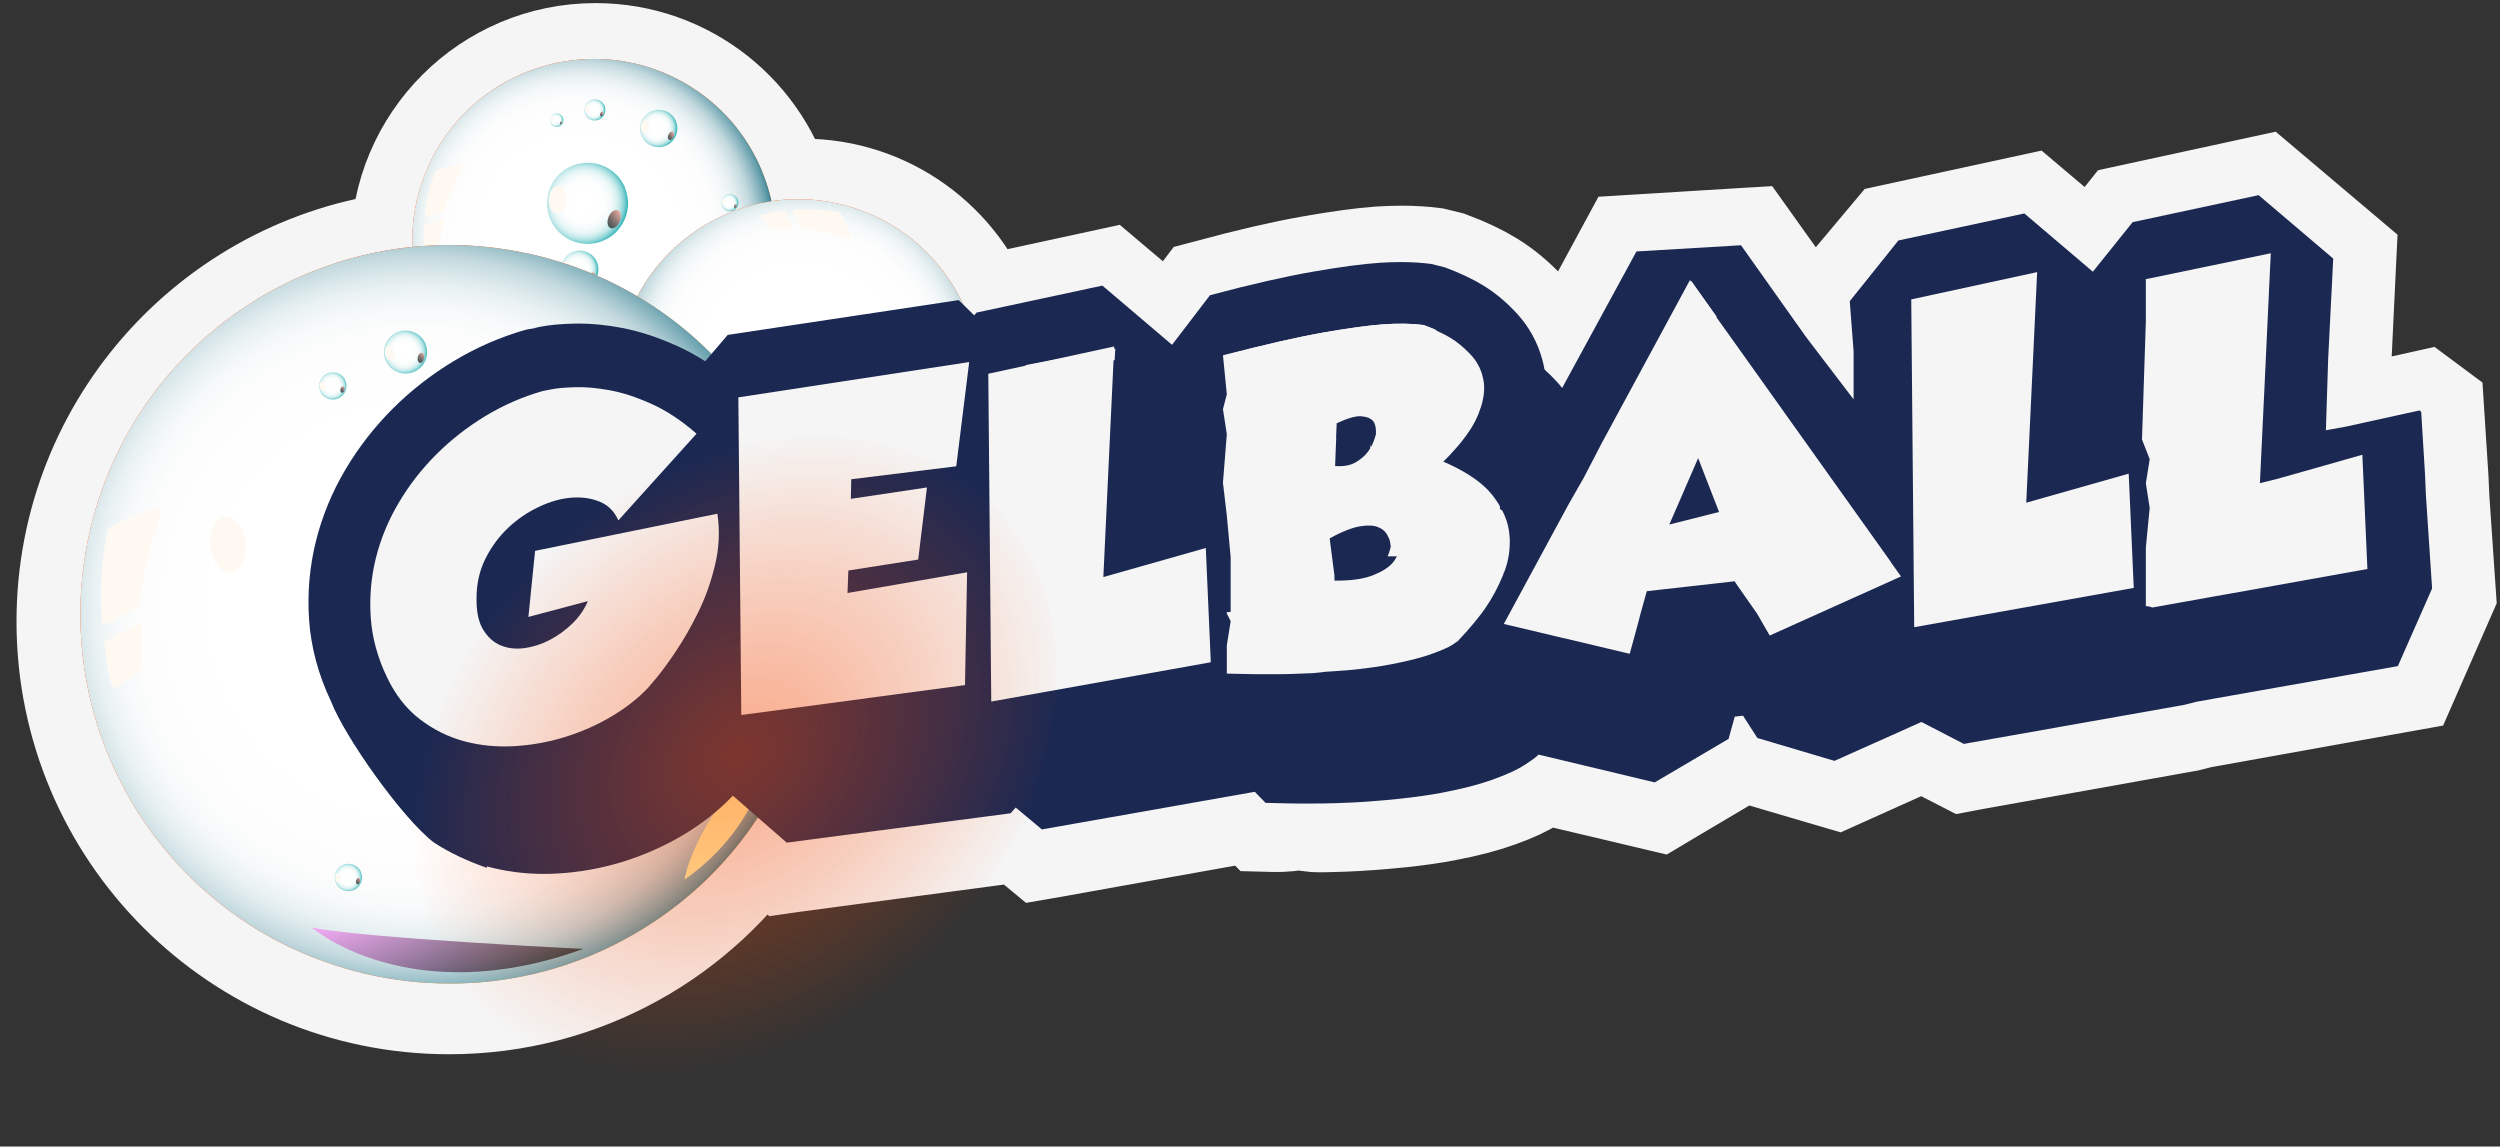
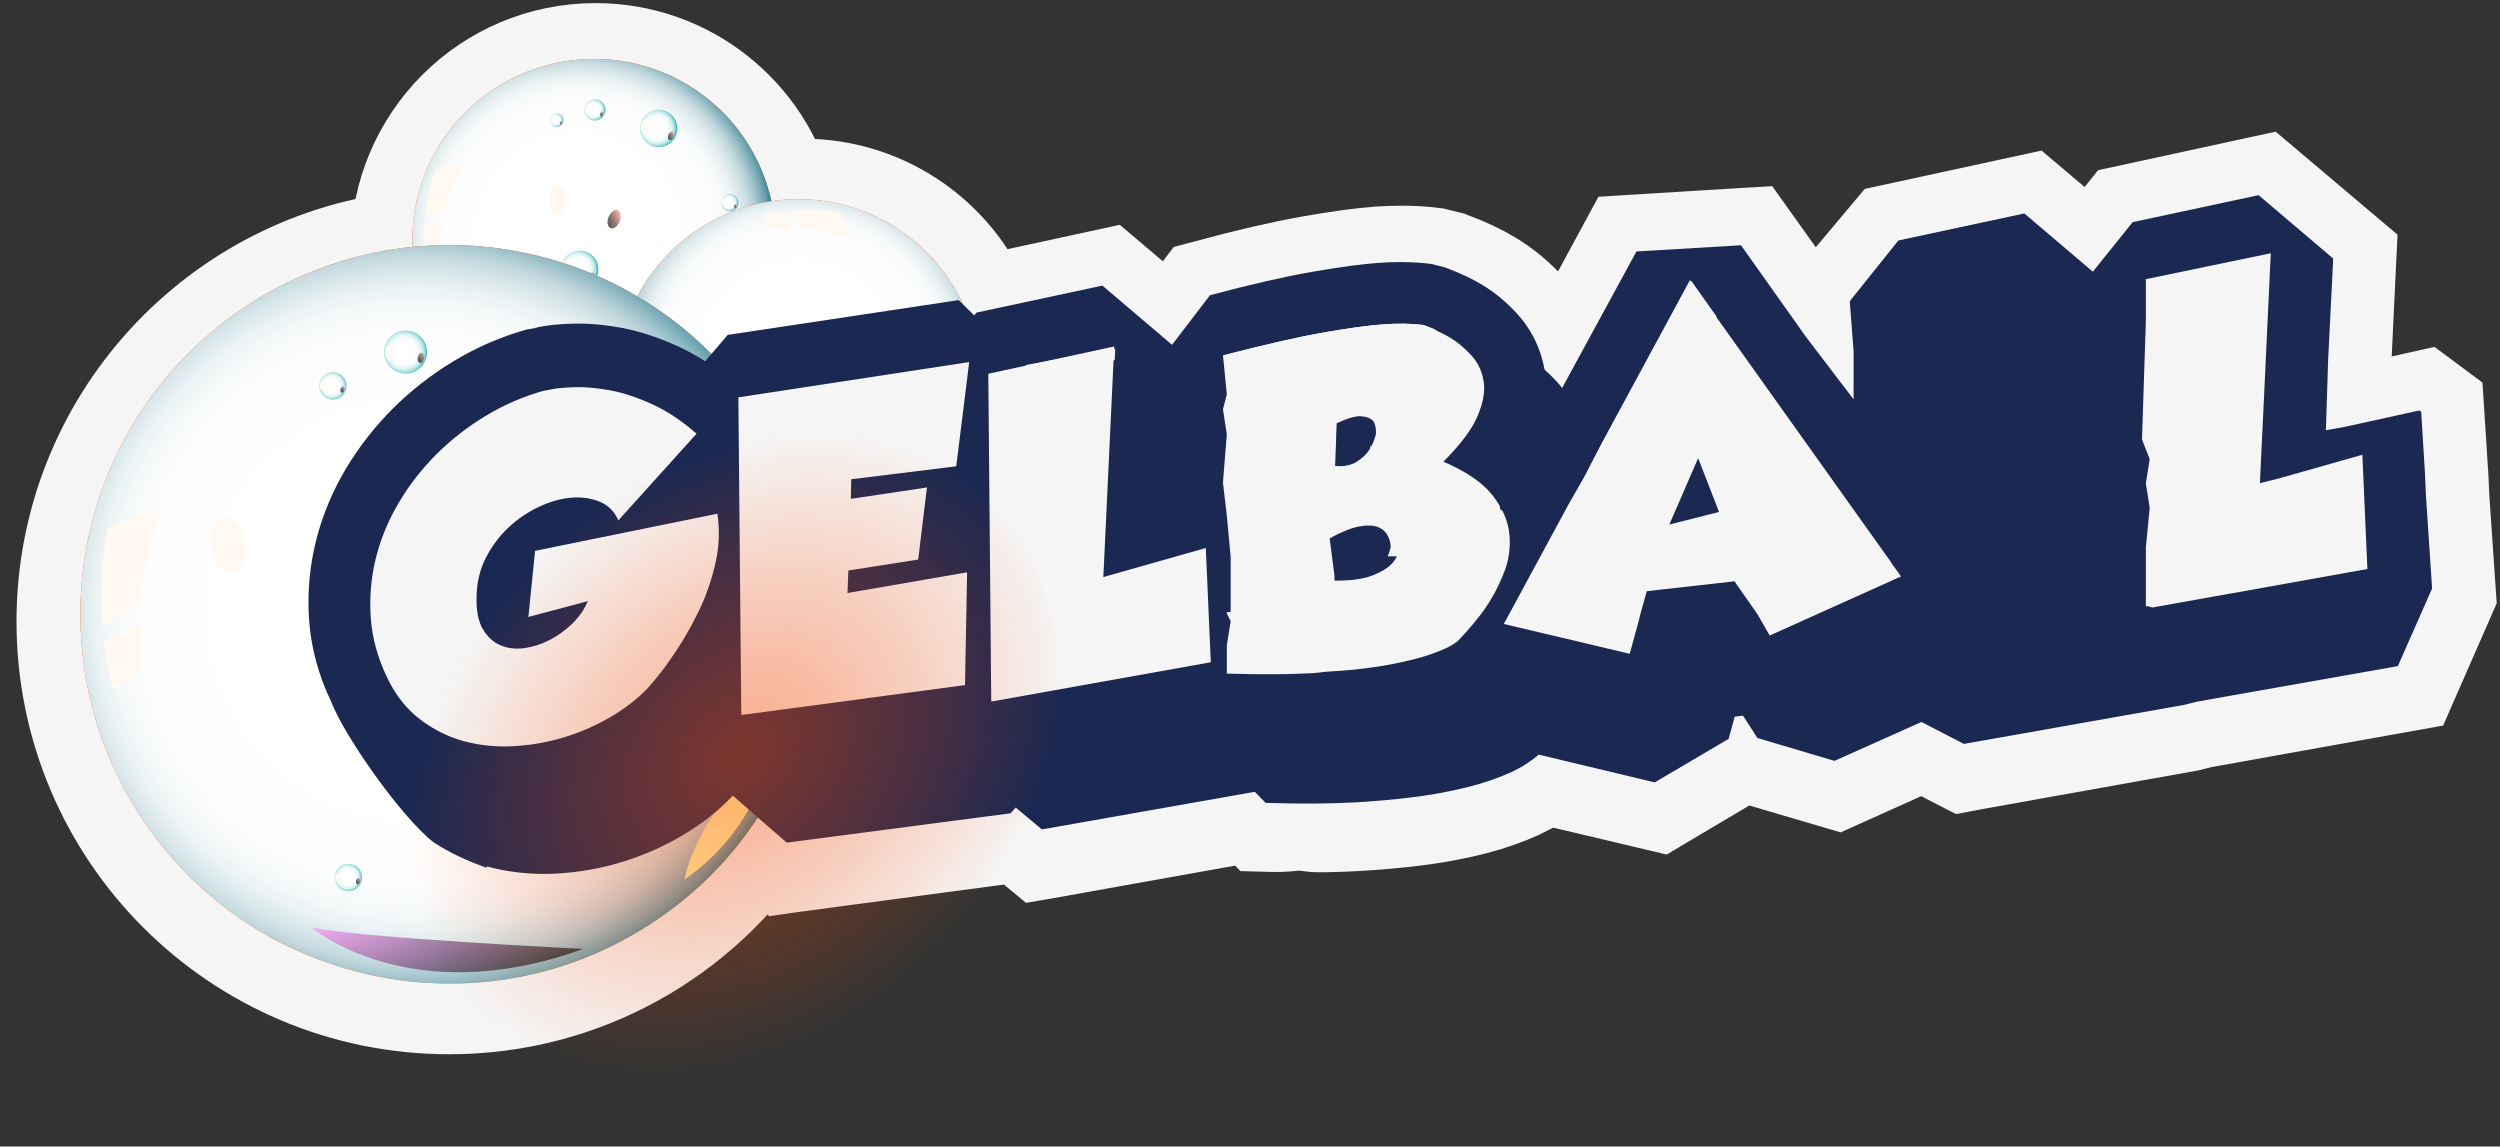
<svg xmlns="http://www.w3.org/2000/svg" xmlns:xlink="http://www.w3.org/1999/xlink" viewBox="0 0 500 229.31" version="1.1">
  <rect x="0" y="0" width="500" height="229.31" fill="#333333" stroke="none" />
  <defs>
    <style>
      .st0 {
        fill: none;
        stroke: #f5f5f5;
        stroke-miterlimit: 10;
        stroke-width: 25px;
      }

      .st0, .st1, .st2, .st3, .st4, .st5, .st6, .st7, .st8, .st9, .st10, .st11, .st12, .st13, .st14, .st15, .st16, .st17, .st18, .st19, .st20, .st21, .st22, .st23, .st24, .st25, .st26, .st27, .st28, .st29, .st30, .st31, .st32, .st33, .st34, .st35, .st36, .st37, .st38, .st39, .st40, .st41, .st42, .st43, .st44, .st45, .st46, .st47, .st48, .st49, .st50, .st51, .st52, .st53, .st54, .st55, .st56, .st57, .st58, .st59, .st60 {
        fill-rule: evenodd;
      }

      .st1 {
        fill: url(#_43616);
      }

      .st1, .st2, .st3, .st4, .st5, .st6, .st7, .st8, .st9, .st10, .st11, .st12, .st13, .st14, .st15, .st16, .st17, .st18, .st19, .st20, .st21, .st22, .st23, .st24, .st25, .st30, .st44, .st45, .st46 {
        mix-blend-mode: screen;
      }

      .st1, .st2, .st3, .st4, .st5, .st6, .st7, .st8, .st9, .st10, .st11, .st12, .st13, .st14, .st15, .st16, .st17, .st18, .st19, .st20, .st21, .st22, .st23, .st24, .st25, .st45, .st46 {
        opacity: .64;
      }

      .st2 {
        fill: url(#_43615);
      }

      .st3 {
        fill: url(#_43614);
      }

      .st4 {
        fill: url(#_43610);
      }

      .st5 {
        fill: url(#_43617);
      }

      .st6 {
        fill: url(#_43618);
      }

      .st7 {
        fill: url(#_43619);
      }

      .st8 {
        fill: url(#_43611);
      }

      .st9 {
        fill: url(#_43613);
      }

      .st10 {
        fill: url(#_43612);
      }

      .st11 {
        fill: url(#_43622);
      }

      .st12 {
        fill: url(#_43623);
      }

      .st13 {
        fill: url(#_43621);
      }

      .st14 {
        fill: url(#_43620);
      }

      .st15 {
        fill: url(#_4365);
      }

      .st16 {
        fill: url(#_4366);
      }

      .st17 {
        fill: url(#_4369);
      }

      .st18 {
        fill: url(#_4361);
      }

      .st19 {
        fill: url(#_4364);
      }

      .st20 {
        fill: url(#_4363);
      }

      .st21 {
        fill: url(#_4362);
      }

      .st22 {
        fill: url(#_4367);
      }

      .st23 {
        fill: url(#_4368);
      }

      .st24 {
        fill: url(#_4272);
      }

      .st25 {
        fill: url(#_4271);
      }

      .st26 {
        fill: url(#Dégradé_sans_nom_10);
      }

      .st27 {
        fill: #fff9f2;
      }

      .st28 {
        fill: url(#Dégradé_sans_nom_7);
      }

      .st29 {
        fill: url(#Dégradé_sans_nom_4);
      }

      .st61 {
        isolation: isolate;
      }

      .st30 {
        display: none;
        fill: url(#Dégradé_sans_nom_17);
      }

      .st31 {
        fill: url(#_43518);
      }

      .st31, .st32, .st33, .st34, .st35, .st36, .st37, .st38, .st39, .st40, .st41, .st42, .st43, .st47, .st48, .st49, .st50, .st51, .st52, .st53, .st54, .st55, .st56, .st57, .st59, .st60 {
        mix-blend-mode: multiply;
      }

      .st32 {
        fill: url(#_43519);
      }

      .st33 {
        fill: url(#_43517);
      }

      .st34 {
        fill: url(#_43513);
      }

      .st35 {
        fill: url(#_43510);
      }

      .st36 {
        fill: url(#_43511);
      }

      .st37 {
        fill: url(#_43512);
      }

      .st38 {
        fill: url(#_43516);
      }

      .st39 {
        fill: url(#_43514);
      }

      .st40 {
        fill: url(#_43515);
      }

      .st41 {
        fill: url(#_43520);
      }

      .st42 {
        fill: url(#_43522);
      }

      .st43 {
        fill: url(#_43521);
      }

      .st44 {
        fill: url(#Dégradé_sans_nom_19);
        opacity: .43;
      }

      .st45 {
        fill: url(#_427);
      }

      .st46 {
        fill: url(#_436);
      }

      .st47 {
        fill: url(#_4357);
      }

      .st48 {
        fill: url(#_4356);
      }

      .st49 {
        fill: url(#_4351);
      }

      .st50 {
        fill: url(#_4355);
      }

      .st51 {
        fill: url(#_4354);
      }

      .st52 {
        fill: url(#_4353);
      }

      .st53 {
        fill: url(#_4358);
      }

      .st54 {
        fill: url(#_4352);
      }

      .st55 {
        fill: url(#_4359);
      }

      .st56 {
        fill: url(#_2312);
      }

      .st57 {
        fill: url(#_2311);
      }

      .st58 {
        fill: #fff9ae;
      }

      .st62 {
        fill: #f5f5f5;
      }

      .st59 {
        fill: url(#_435);
      }

      .st60 {
        fill: url(#_231);
      }

      .st63 {
        fill: #1b2852;
      }
    </style>
    <radialGradient gradientUnits="userSpaceOnUse" gradientTransform="translate(23.36 776.71) rotate(-22.8)" r="64.27" fy="-618.5" fx="383.99" cy="-618.5" cx="383.99" data-name="Dégradé sans nom 4" id="Dégradé_sans_nom_4">
      <stop stop-color="#ff8318" offset="0" />
      <stop stop-color="#ff7f16" offset=".22" />
      <stop stop-color="#ff7512" offset=".39" />
      <stop stop-color="#ff640b" offset=".55" />
      <stop stop-color="#ff4c01" offset=".71" />
      <stop stop-color="#ff4900" offset=".73" />
    </radialGradient>
    <radialGradient gradientUnits="userSpaceOnUse" gradientTransform="translate(23.36 776.71) rotate(-22.8)" r="39.2" fy="-636.78" fx="367.73" cy="-636.78" cx="367.73" data-name="231" id="_231">
      <stop stop-color="#fff" offset=".48" />
      <stop stop-color="#fdfdfd" offset=".69" />
      <stop stop-color="#f6f9fa" offset=".76" />
      <stop stop-color="#eaf2f3" offset=".81" />
      <stop stop-color="#d9e7ea" offset=".85" />
      <stop stop-color="#c3d9de" offset=".89" />
      <stop stop-color="#a8c8d0" offset=".92" />
      <stop stop-color="#87b4be" offset=".95" />
      <stop stop-color="#639dab" offset=".98" />
      <stop stop-color="#3e8697" offset="1" />
    </radialGradient>
    <linearGradient gradientUnits="userSpaceOnUse" gradientTransform="translate(23.36 776.71) rotate(-22.8)" y2="-616.03" x2="352.87" y1="-599.8" x1="352.87" data-name="427" id="_427">
      <stop stop-color="#000" offset="0" />
      <stop stop-color="#5d315b" offset=".38" />
      <stop stop-color="#ff88fb" offset="1" />
    </linearGradient>
    <radialGradient gradientUnits="userSpaceOnUse" gradientTransform="translate(23.36 776.71) rotate(-22.8)" r="4.04" fy="-630.74" fx="365.14" cy="-630.74" cx="365.14" data-name="435" id="_435">
      <stop stop-color="#fff" offset=".14" />
      <stop stop-color="#fdfefe" offset=".48" />
      <stop stop-color="#f6fbfb" offset=".6" />
      <stop stop-color="#eaf7f7" offset=".69" />
      <stop stop-color="#d9f1f1" offset=".76" />
      <stop stop-color="#c3e9ea" offset=".82" />
      <stop stop-color="#a8dfe0" offset=".87" />
      <stop stop-color="#87d3d5" offset=".92" />
      <stop stop-color="#63c5c8" offset=".96" />
      <stop stop-color="#3eb8bb" offset="1" />
    </radialGradient>
    <linearGradient gradientUnits="userSpaceOnUse" gradientTransform="translate(23.36 776.71) rotate(-22.8)" y2="-628.21" x2="367.85" y1="-628.21" x1="366.37" data-name="436" id="_436">
      <stop stop-color="#000" offset="0" />
      <stop stop-color="#080404" offset=".08" />
      <stop stop-color="#1f100f" offset=".22" />
      <stop stop-color="#452521" offset=".38" />
      <stop stop-color="#7a413b" offset=".58" />
      <stop stop-color="#bc645b" offset=".79" />
      <stop stop-color="#ff887c" offset=".98" />
    </linearGradient>
    <radialGradient xlink:href="#_435" r="1.85" fy="-631.28" fx="398.14" cy="-631.28" cx="398.14" data-name="435" id="_4351" />
    <linearGradient xlink:href="#_436" y2="-630.12" x2="399.38" y1="-630.12" x1="398.7" data-name="436" id="_4361" />
    <radialGradient xlink:href="#_435" r="4.04" fy="-650.6" fx="390.62" cy="-650.6" cx="390.62" data-name="435" id="_4352" />
    <linearGradient xlink:href="#_436" y2="-648.07" x2="393.33" y1="-648.07" x1="391.85" data-name="436" id="_4362" />
    <radialGradient xlink:href="#_435" r="8.75" fy="-642.56" fx="371.4" cy="-642.56" cx="371.4" data-name="435" id="_4353" />
    <linearGradient xlink:href="#_436" y2="-637.09" x2="377.25" y1="-637.09" x1="374.04" data-name="436" id="_4363" />
    <radialGradient xlink:href="#_435" r="2.55" fy="-612.69" fx="368.02" cy="-612.69" cx="368.02" data-name="435" id="_4354" />
    <linearGradient xlink:href="#_436" y2="-611.1" x2="369.73" y1="-611.1" x1="368.79" data-name="436" id="_4364" />
    <radialGradient xlink:href="#_435" r="1.46" fy="-659.9" fx="372.62" cy="-659.9" cx="372.62" data-name="435" id="_4355" />
    <linearGradient xlink:href="#_436" y2="-658.99" x2="373.6" y1="-658.99" x1="373.07" data-name="436" id="_4365" />
    <radialGradient xlink:href="#_435" r="1.46" fy="-618.3" fx="347.79" cy="-618.3" cx="347.79" data-name="435" id="_4356" />
    <linearGradient xlink:href="#_436" y2="-617.39" x2="348.76" y1="-617.39" x1="348.23" data-name="436" id="_4366" />
    <radialGradient xlink:href="#_435" r="2.29" fy="-658.87" fx="380.41" cy="-658.87" cx="380.41" data-name="435" id="_4357" />
    <linearGradient xlink:href="#_436" y2="-657.44" x2="381.94" y1="-657.44" x1="381.1" data-name="436" id="_4367" />
    <radialGradient gradientUnits="userSpaceOnUse" gradientTransform="translate(1267.55 -2243.25) rotate(57.26)" r="64.27" fy="2151.81" fx="1405.04" cy="2202.48" cx="1365.5" data-name="Dégradé sans nom 10" id="Dégradé_sans_nom_10">
      <stop stop-color="#ffad18" offset="0" />
      <stop stop-color="#ffa917" offset=".17" />
      <stop stop-color="#ff9f14" offset=".31" />
      <stop stop-color="#ff8e10" offset=".44" />
      <stop stop-color="#ff760a" offset=".56" />
      <stop stop-color="#ff5703" offset=".68" />
      <stop stop-color="#ff4900" offset=".73" />
    </radialGradient>
    <radialGradient xlink:href="#_231" gradientTransform="translate(1267.55 -2243.25) rotate(57.26)" r="39.2" fy="2184.19" fx="1349.24" cy="2184.19" cx="1349.24" data-name="231" id="_2311" />
    <linearGradient xlink:href="#_427" gradientTransform="translate(1267.55 -2243.25) rotate(57.26)" y2="2204.95" x2="1334.37" y1="2221.17" x1="1334.37" data-name="427" id="_4271" />
    <radialGradient xlink:href="#_435" gradientTransform="translate(1267.55 -2243.25) rotate(57.26)" r="4.04" fy="2190.23" fx="1346.65" cy="2190.23" cx="1346.65" data-name="435" id="_4358" />
    <linearGradient xlink:href="#_436" gradientTransform="translate(1267.55 -2243.25) rotate(57.26)" y2="2192.77" x2="1349.35" y1="2192.77" x1="1347.87" data-name="436" id="_4368" />
    <radialGradient xlink:href="#_435" gradientTransform="translate(1267.55 -2243.25) rotate(57.26)" r="1.85" fy="2189.4" fx="1379.84" cy="2189.4" cx="1379.84" data-name="435" id="_4359" />
    <linearGradient xlink:href="#_436" gradientTransform="translate(1267.55 -2243.25) rotate(57.26)" y2="2190.86" x2="1380.88" y1="2190.86" x1="1380.21" data-name="436" id="_4369" />
    <radialGradient xlink:href="#_435" gradientTransform="translate(1267.55 -2243.25) rotate(57.26)" r="4.04" fy="2170.38" fx="1372.13" cy="2170.38" cx="1372.13" data-name="435" id="_43510" />
    <linearGradient xlink:href="#_436" gradientTransform="translate(1267.55 -2243.25) rotate(57.26)" y2="2172.91" x2="1374.83" y1="2172.91" x1="1373.35" data-name="436" id="_43610" />
    <radialGradient xlink:href="#_435" gradientTransform="translate(1267.55 -2243.25) rotate(57.26)" r="8.75" fy="2178.41" fx="1352.9" cy="2178.41" cx="1352.9" data-name="435" id="_43511" />
    <linearGradient xlink:href="#_436" gradientTransform="translate(1267.55 -2243.25) rotate(57.26)" y2="2183.89" x2="1358.76" y1="2183.89" x1="1355.54" data-name="436" id="_43611" />
    <radialGradient xlink:href="#_435" gradientTransform="translate(1267.55 -2243.25) rotate(57.26)" r="2.55" fy="2208.29" fx="1349.52" cy="2208.29" cx="1349.52" data-name="435" id="_43512" />
    <linearGradient xlink:href="#_436" gradientTransform="translate(1267.55 -2243.25) rotate(57.26)" y2="2209.88" x2="1351.23" y1="2209.88" x1="1350.29" data-name="436" id="_43612" />
    <radialGradient xlink:href="#_435" gradientTransform="translate(1267.55 -2243.25) rotate(57.26)" r="1.46" fy="2161.08" fx="1354.13" cy="2161.08" cx="1354.13" data-name="435" id="_43513" />
    <linearGradient xlink:href="#_436" gradientTransform="translate(1267.55 -2243.25) rotate(57.26)" y2="2161.99" x2="1355.1" y1="2161.99" x1="1354.57" data-name="436" id="_43613" />
    <radialGradient xlink:href="#_435" gradientTransform="translate(1267.55 -2243.25) rotate(57.26)" r="1.46" fy="2202.9" fx="1329.15" cy="2202.9" cx="1329.15" data-name="435" id="_43514" />
    <linearGradient xlink:href="#_436" gradientTransform="translate(1267.55 -2243.25) rotate(57.26)" y2="2203.59" x2="1330.26" y1="2203.59" x1="1329.73" data-name="436" id="_43614" />
    <radialGradient xlink:href="#_435" gradientTransform="translate(1267.55 -2243.25) rotate(57.26)" r="2.29" fy="2162.1" fx="1361.91" cy="2162.1" cx="1361.91" data-name="435" id="_43515" />
    <linearGradient xlink:href="#_436" gradientTransform="translate(1267.55 -2243.25) rotate(57.26)" y2="2163.53" x2="1363.44" y1="2163.53" x1="1362.6" data-name="436" id="_43615" />
    <radialGradient gradientUnits="userSpaceOnUse" gradientTransform="translate(214.84 1319.1) rotate(-32.65)" r="130.51" fy="-1041.77" fx="568.13" cy="-1041.77" cx="568.13" data-name="Dégradé sans nom 7" id="Dégradé_sans_nom_7">
      <stop stop-color="#ffbd52" offset="0" />
      <stop stop-color="#ffb94f" offset=".16" />
      <stop stop-color="#ffaf48" offset=".29" />
      <stop stop-color="#ff9e3c" offset=".41" />
      <stop stop-color="#ff862b" offset=".53" />
      <stop stop-color="#ff6715" offset=".64" />
      <stop stop-color="#ff4900" offset=".73" />
    </radialGradient>
    <radialGradient xlink:href="#_231" gradientTransform="translate(214.84 1319.1) rotate(-32.65)" r="79.59" fy="-1078.9" fx="535.11" cy="-1078.9" cx="535.11" data-name="231" id="_2312" />
    <linearGradient xlink:href="#_427" gradientTransform="translate(214.84 1319.1) rotate(-32.65)" y2="-1036.75" x2="504.93" y1="-1003.81" x1="504.93" data-name="427" id="_4272" />
    <radialGradient gradientUnits="userSpaceOnUse" gradientTransform="translate(111.23 1253.77) rotate(-42.93) scale(1.99 1.53)" r="26.16" fy="-509.61" fx="383.45" cy="-509.61" cx="383.45" data-name="Dégradé sans nom 17" id="Dégradé_sans_nom_17">
      <stop stop-color="#ffc000" offset="0" />
      <stop stop-opacity=".93" stop-color="#ffc402" offset=".1" />
      <stop stop-opacity=".74" stop-color="#ffd009" offset=".31" />
      <stop stop-opacity=".44" stop-color="#ffe313" offset=".61" />
      <stop stop-opacity=".03" stop-color="#fffd22" offset=".98" />
      <stop stop-opacity="0" stop-color="#ffff23" offset="1" />
    </radialGradient>
    <radialGradient xlink:href="#_435" gradientTransform="translate(214.84 1319.1) rotate(-32.65)" r="8.21" fy="-1066.63" fx="529.85" cy="-1066.63" cx="529.85" data-name="435" id="_43516" />
    <linearGradient xlink:href="#_436" gradientTransform="translate(214.84 1319.1) rotate(-32.65)" y2="-1061.49" x2="535.35" y1="-1061.49" x1="532.34" data-name="436" id="_43616" />
    <radialGradient xlink:href="#_435" gradientTransform="translate(214.84 1319.1) rotate(-32.65)" r="3.76" fy="-1067.72" fx="596.86" cy="-1067.72" cx="596.86" data-name="435" id="_43517" />
    <linearGradient xlink:href="#_436" gradientTransform="translate(214.84 1319.1) rotate(-32.65)" y2="-1065.36" x2="599.37" y1="-1065.36" x1="597.99" data-name="436" id="_43617" />
    <radialGradient xlink:href="#_435" gradientTransform="translate(214.84 1319.1) rotate(-32.65)" r="8.21" fy="-1106.95" fx="581.59" cy="-1106.95" cx="581.59" data-name="435" id="_43518" />
    <linearGradient xlink:href="#_436" gradientTransform="translate(214.84 1319.1) rotate(-32.65)" y2="-1101.81" x2="587.08" y1="-1101.81" x1="584.07" data-name="436" id="_43618" />
    <linearGradient xlink:href="#_436" gradientTransform="translate(214.84 1319.1) rotate(-32.65)" y2="-1079.51" x2="554.44" y1="-1079.51" x1="547.92" data-name="436" id="_43619" />
    <radialGradient xlink:href="#_435" gradientTransform="translate(214.84 1319.1) rotate(-32.65)" r="5.17" fy="-1029.97" fx="535.7" cy="-1029.97" cx="535.7" data-name="435" id="_43519" />
    <linearGradient xlink:href="#_436" gradientTransform="translate(214.84 1319.1) rotate(-32.65)" y2="-1026.74" x2="539.16" y1="-1026.74" x1="537.26" data-name="436" id="_43620" />
    <radialGradient xlink:href="#_435" gradientTransform="translate(214.84 1319.1) rotate(-32.65)" r="2.96" fy="-1125.82" fx="545.04" cy="-1125.82" cx="545.04" data-name="435" id="_43520" />
    <linearGradient xlink:href="#_436" gradientTransform="translate(214.84 1319.1) rotate(-32.65)" y2="-1123.97" x2="547.02" y1="-1123.97" x1="545.94" data-name="436" id="_43621" />
    <radialGradient xlink:href="#_435" gradientTransform="translate(214.84 1319.1) rotate(-32.65)" r="2.96" fy="-1041.36" fx="494.61" cy="-1041.36" cx="494.61" data-name="435" id="_43521" />
    <linearGradient xlink:href="#_436" gradientTransform="translate(214.84 1319.1) rotate(-32.65)" y2="-1039.51" x2="496.59" y1="-1039.51" x1="495.51" data-name="436" id="_43622" />
    <radialGradient xlink:href="#_435" gradientTransform="translate(214.84 1319.1) rotate(-32.65)" r="4.65" fy="-1123.75" fx="560.85" cy="-1123.75" cx="560.85" data-name="435" id="_43522" />
    <linearGradient xlink:href="#_436" gradientTransform="translate(214.84 1319.1) rotate(-32.65)" y2="-1120.84" x2="563.96" y1="-1120.84" x1="562.26" data-name="436" id="_43623" />
    <radialGradient gradientUnits="userSpaceOnUse" gradientTransform="translate(111.23 1253.77) rotate(-42.93) scale(1.99 1.53)" r="36.45" fy="-511.6" fx="390.96" cy="-511.6" cx="390.96" data-name="Dégradé sans nom 19" id="Dégradé_sans_nom_19">
      <stop stop-color="#ff4900" offset="0" />
      <stop stop-opacity=".93" stop-color="#ff4900" offset=".1" />
      <stop stop-opacity=".74" stop-color="#ff4900" offset=".31" />
      <stop stop-opacity=".44" stop-color="#ff4900" offset=".61" />
      <stop stop-opacity=".03" stop-color="#ff4900" offset=".98" />
      <stop stop-opacity="0" stop-color="#ff4900" offset="1" />
    </radialGradient>
  </defs>
  <g class="st61">
    <g id="Calque_1">
      <g>
        <path d="M339.41,50.66c-5.69.35-12.03.74-12.03.74l-13.1,24.2-1.71,3.15c-.3-.38-.62-.76-.95-1.12-.82-.92-1.68-1.76-2.58-2.56-.13-.69-.28-1.37-.47-2.04-.92-3.35-2.59-6.41-4.91-8.97-2.09-2.3-4.38-4.23-6.82-5.72-2.16-1.33-4.7-2.52-7.76-3.67l-2.73-.67c-1.89-.24-3.91-.36-6.02-.36-1.4,0-2.87.05-4.38.15-3.41.25-7.78.85-13.35,1.83-5.51.97-12.21,2.52-20.49,4.74l-7.56,9.94-13.96-11.81-25.18,5.46-.44.55-.03-.03c-5.04-14.13-18.53-24.24-34.39-24.24-2.05,0-4.06.17-6.02.5-3.97-15.87-18.32-27.61-35.42-27.61-20.15,0-36.49,16.34-36.49,36.49,0,.34,0,.68.02,1.01C45.13,54.23,15.8,85.85,15.8,124.31c0,40.89,33.15,74.04,74.04,74.04,25.91,0,48.71-13.31,61.93-33.47l1.37,1.19,4.6,3.98.14-.02.54-.07,6.16-.82,2.2-.3,3.96-.53,31.74-4.23,1.02-1.15,5.25,4.35,1.45-.25,6.16-1.11.35-.06,5.81-1.05.38-.06,6.19-1.11,22.23-3.98,2.17,2.21c1.78.05,3.51.08,5.19-.25h2.47c1.26.36,2.5.36,3.71.33.92-.02,1.83-.04,2.72-.07,1.18-.04,2.33-.08,3.45-.15.93-.05,1.84-.1,2.71-.17.12,0,.23-.02.35-.02,2.08-.15,4.01-.34,5.81-.52,3.35-.35,6.27-.77,8.81-1.26,4.08-.78,7.35-1.64,10.01-2.6,3.12-1.12,5.14-2.06,6.74-3.13.98-.65,1.8-1.2,2.61-1.95l11.45,2.71,1.61.38,2.84.67,3.91.93,3.42.81,2.08-1.24,3.55-2.1,9.12-5.41,1.22-4.45,1.66-.19,2.87,4.44,4.78,1.42,10.65,3.13,9.23-4.15,8.14-3.66,8.5,4.37,1.16-.22,5.04-.9,6.16-1.11,6.16-1.1.6-.11,4.11-.73,19.03-3.41,1.65-.29,2.68-.68,3.66-.65,6.16-1.11,3.11-.56,3.05-.55,3.08-.55,6.12-1.1,14.98-2.68,6.81-15.54-1.28-18.71-.18-4.03-.81-12.62-.35-.26-14.72,3.28-3.98.73.42-14.18.3-6.35.3-6.36.05-.88.15-3.28.16-3.29-14.95-12.64-25.17,5.46-7.93,9.93-13.73-11.61-25.17,5.46-10.21,12.17.77,10.05v9.58l-8.97-12.44-13.07-18.33-8.88.55Z" class="st0" />
        <g>
          <g>
            <g>
              <path d="M152.33,34.09c1.35,3.22,2.21,6.53,2.59,9.83.06.49.1.98.14,1.47.48,6.14-.63,12.23-3.11,17.73-1.91,4.25-4.64,8.14-8.07,11.4-3.11,2.96-6.79,5.41-10.99,7.18-.59.25-1.2.49-1.8.7h0c-.9.33-1.8.61-2.7.86-5.63,1.54-11.37,1.67-16.83.54-.07-.01-.14-.02-.22-.05-1.09-.22-2.18-.5-3.24-.84-2.42-.74-4.75-1.74-6.96-2.98-1.67-.92-3.27-1.97-4.78-3.16-.36-.28-.72-.57-1.07-.87,0-.01-.02-.02-.03-.03-.37-.32-.73-.64-1.09-.97h0c-1.12-1.03-2.18-2.14-3.17-3.33-.4-.47-.79-.96-1.17-1.46-.3-.4-.59-.8-.88-1.21,0,0-.02-.02-.02-.03-.45-.65-.88-1.32-1.29-2.01-.88-1.46-1.66-3-2.34-4.61-.39-.93-.74-1.87-1.04-2.81-.03-.08-.05-.16-.07-.24-.18-.52-.33-1.04-.47-1.57-.57-2.07-.94-4.15-1.12-6.23-.13-1.42-.17-2.84-.13-4.26.05-1.71.22-3.41.5-5.08.47-2.8,1.28-5.52,2.38-8.12,3.09-7.28,8.54-13.57,15.85-17.59,1.13-.63,2.31-1.2,3.53-1.71.35-.15.71-.29,1.06-.43.38-.14.76-.29,1.15-.42,1.98-.68,3.98-1.19,5.98-1.51,1.17-.19,2.33-.33,3.5-.41.79-.06,1.58-.08,2.37-.08.59,0,1.17.02,1.76.04.1,0,.2,0,.31.01,3.92.22,7.75,1.08,11.37,2.51.52.2,1.03.42,1.54.64.34.16.68.32,1.02.49.57.28,1.14.58,1.7.88,2.05,1.14,3.99,2.47,5.79,3.99,2.1,1.77,4.01,3.78,5.68,6.04,1.3,1.74,2.45,3.62,3.44,5.62.33.67.64,1.35.94,2.05Z" class="st29" />
              <path d="M152.33,34.09c1.35,3.22,2.21,6.53,2.59,9.83.06.49.1.98.14,1.47.48,6.14-.63,12.23-3.11,17.73-1.91,4.25-4.64,8.14-8.07,11.4-3.11,2.96-6.79,5.41-10.99,7.18-.59.25-1.2.49-1.8.7h0c-.9.33-1.8.61-2.7.86-5.63,1.54-11.37,1.67-16.83.54-.07-.01-.14-.02-.22-.05-1.09-.22-2.18-.5-3.24-.84-2.42-.74-4.75-1.74-6.96-2.98-1.67-.92-3.27-1.97-4.78-3.16-.36-.28-.72-.57-1.07-.87,0-.01-.02-.02-.03-.03-.37-.32-.73-.64-1.09-.97h0c-1.12-1.03-2.18-2.14-3.17-3.33-.4-.47-.79-.96-1.17-1.46-.3-.4-.59-.8-.88-1.21,0,0-.02-.02-.02-.03-.45-.65-.88-1.32-1.29-2.01-.88-1.46-1.66-3-2.34-4.61-.39-.93-.74-1.87-1.04-2.81-.03-.08-.05-.16-.07-.24-.18-.52-.33-1.04-.47-1.57-.57-2.07-.94-4.15-1.12-6.23-.13-1.42-.17-2.84-.13-4.26.05-1.71.22-3.41.5-5.08.47-2.8,1.28-5.52,2.38-8.12,3.09-7.28,8.54-13.57,15.85-17.59,1.13-.63,2.31-1.2,3.53-1.71.35-.15.71-.29,1.06-.43.38-.14.76-.29,1.15-.42,1.98-.68,3.98-1.19,5.98-1.51,1.17-.19,2.33-.33,3.5-.41.79-.06,1.58-.08,2.37-.08.59,0,1.17.02,1.76.04.1,0,.2,0,.31.01,3.92.22,7.75,1.08,11.37,2.51.52.2,1.03.42,1.54.64.34.16.68.32,1.02.49.57.28,1.14.58,1.7.88,2.05,1.14,3.99,2.47,5.79,3.99,2.1,1.77,4.01,3.78,5.68,6.04,1.3,1.74,2.45,3.62,3.44,5.62.33.67.64,1.35.94,2.05Z" class="st60" />
              <path d="M84.9,43.44s.38-4.95,2.24-9.39c0,0,3.6-1.17,5.61-1.11,0,0-2.78,5.3-3.99,9.29l-3.86,1.22Z" class="st27" />
              <path d="M100.13,76.23s8.08,9.85,26.02,6.66c0,0-21.27-4.77-26.02-6.66Z" class="st45" />
              <path d="M119.39,52.41c.14.33.23.67.27,1.01,0,.05.01.1.01.15.05.63-.06,1.26-.32,1.83-.2.44-.48.84-.83,1.18-.32.31-.7.56-1.13.74-.06.03-.12.05-.19.07h0c-.09.03-.19.06-.28.09-.58.16-1.17.17-1.74.06,0,0-.02,0-.02,0-.11-.02-.22-.05-.33-.09-.25-.08-.49-.18-.72-.31-.17-.1-.34-.2-.49-.33-.04-.03-.07-.06-.11-.09,0,0,0,0,0,0-.04-.03-.08-.07-.11-.1h0c-.12-.11-.22-.22-.33-.34-.04-.05-.08-.1-.12-.15-.03-.04-.06-.08-.09-.13,0,0,0,0,0,0-.05-.07-.09-.14-.13-.21-.09-.15-.17-.31-.24-.48-.04-.1-.08-.19-.11-.29,0,0,0-.02,0-.02-.02-.05-.03-.11-.05-.16-.06-.21-.1-.43-.12-.64-.01-.15-.02-.29-.01-.44,0-.18.02-.35.05-.52.05-.29.13-.57.25-.84.32-.75.88-1.4,1.63-1.81.12-.07.24-.12.36-.18.04-.02.07-.03.11-.04.04-.02.08-.03.12-.04.2-.07.41-.12.62-.16.12-.02.24-.03.36-.04.08,0,.16,0,.24,0,.06,0,.12,0,.18,0,.01,0,.02,0,.03,0,.4.02.8.11,1.17.26.05.02.11.04.16.07.03.02.07.03.1.05.06.03.12.06.18.09.21.12.41.25.6.41.22.18.41.39.59.62.13.18.25.37.35.58.03.07.07.14.1.21Z" class="st59" />
              <path d="M113.96,53.58c-.04.7-.43,1.25-.87,1.23-.44-.02-.77-.61-.73-1.32.04-.7.43-1.25.87-1.23.44.02.77.61.73,1.32Z" class="st27" />
              <path d="M118.91,55.55c-.19.45-.57.73-.85.61-.29-.12-.37-.58-.18-1.03.19-.45.57-.73.85-.61.29.12.37.58.18,1.03Z" class="st46" />
              <path d="M147.55,39.87c.06.15.1.31.12.46,0,.02,0,.05,0,.07.02.29-.03.58-.15.84-.09.2-.22.38-.38.54-.15.14-.32.26-.52.34-.03.01-.06.02-.09.03h0s-.08.03-.13.04c-.27.07-.54.08-.79.03,0,0,0,0-.01,0-.05-.01-.1-.02-.15-.04-.11-.03-.22-.08-.33-.14-.08-.04-.15-.09-.23-.15-.02-.01-.03-.03-.05-.04,0,0,0,0,0,0-.02-.01-.03-.03-.05-.05h0c-.05-.05-.1-.1-.15-.16-.02-.02-.04-.04-.06-.07-.01-.02-.03-.04-.04-.06,0,0,0,0,0,0-.02-.03-.04-.06-.06-.09-.04-.07-.08-.14-.11-.22-.02-.04-.04-.09-.05-.13,0,0,0,0,0-.01,0-.03-.02-.05-.02-.07-.03-.1-.04-.2-.05-.29,0-.07,0-.13,0-.2,0-.08,0-.16.02-.24.02-.13.06-.26.11-.38.15-.34.4-.64.75-.83.05-.03.11-.06.17-.08.02,0,.03-.01.05-.02.02,0,.04-.01.05-.02.09-.03.19-.06.28-.07.05,0,.11-.02.16-.02.04,0,.08,0,.11,0,.03,0,.06,0,.08,0,0,0,0,0,.01,0,.19.01.37.05.54.12.02,0,.05.02.07.03.02,0,.03.02.05.02.03.01.05.03.08.04.1.05.19.12.27.19.1.08.19.18.27.28.06.08.12.17.16.27.02.03.03.06.04.1Z" class="st49" />
              <path d="M145.07,40.4c-.02.32-.2.57-.4.56-.2-.01-.35-.28-.33-.6.02-.32.2-.57.4-.56.2.01.35.28.33.6Z" class="st27" />
              <path d="M147.33,41.3c-.09.21-.26.33-.39.28-.13-.05-.17-.27-.08-.47.08-.21.26-.33.39-.28.13.05.17.27.08.47Z" class="st18" />
              <path d="M135.18,24.23c.14.33.23.67.27,1.01,0,.05.01.1.01.15.05.63-.06,1.26-.32,1.83-.2.44-.48.84-.83,1.18-.32.31-.7.56-1.13.74-.06.03-.12.05-.19.07h0c-.09.03-.19.06-.28.09-.58.16-1.17.17-1.74.06,0,0-.01,0-.02,0-.11-.02-.22-.05-.33-.09-.25-.08-.49-.18-.72-.31-.17-.1-.34-.2-.49-.33-.04-.03-.07-.06-.11-.09,0,0,0,0,0,0-.04-.03-.08-.07-.11-.1h0c-.11-.11-.22-.22-.33-.34-.04-.05-.08-.1-.12-.15-.03-.04-.06-.08-.09-.12,0,0,0,0,0,0-.05-.07-.09-.14-.13-.21-.09-.15-.17-.31-.24-.48-.04-.1-.08-.19-.11-.29,0,0,0-.02,0-.02-.02-.05-.03-.11-.05-.16-.06-.21-.1-.43-.12-.64-.01-.15-.02-.29-.01-.44,0-.18.02-.35.05-.52.05-.29.13-.57.25-.84.32-.75.88-1.4,1.64-1.81.12-.07.24-.12.36-.18.04-.02.07-.03.11-.04.04-.01.08-.03.12-.04.2-.07.41-.12.62-.16.12-.02.24-.03.36-.04.08,0,.16,0,.24,0,.06,0,.12,0,.18,0,.01,0,.02,0,.03,0,.41.02.8.11,1.17.26.05.02.11.04.16.07.03.02.07.03.1.05.06.03.12.06.18.09.21.12.41.25.6.41.22.18.41.39.59.62.13.18.25.37.36.58.03.07.07.14.1.21Z" class="st54" />
              <path d="M129.76,25.4c-.04.7-.43,1.25-.87,1.23-.44-.03-.77-.61-.73-1.32.04-.7.43-1.25.87-1.23.44.02.77.61.73,1.32Z" class="st27" />
              <path d="M134.71,27.37c-.19.45-.57.73-.85.61-.29-.12-.37-.58-.18-1.03.19-.45.57-.73.85-.61.29.12.37.58.18,1.03Z" class="st21" />
-               <path d="M124.97,37.52c.3.72.49,1.46.58,2.2.01.11.02.22.03.33.11,1.37-.14,2.73-.69,3.95-.43.95-1.04,1.82-1.8,2.54-.69.66-1.52,1.21-2.45,1.6-.13.06-.27.11-.4.16h0c-.2.07-.4.14-.6.19-1.26.34-2.54.37-3.76.12-.02,0-.03,0-.05-.01-.24-.05-.49-.11-.72-.19-.54-.16-1.06-.39-1.55-.66-.37-.21-.73-.44-1.07-.71-.08-.06-.16-.13-.24-.19,0,0,0,0,0,0-.08-.07-.16-.14-.24-.22h0c-.25-.23-.49-.48-.71-.74-.09-.11-.18-.21-.26-.33-.07-.09-.13-.18-.2-.27,0,0,0,0,0,0-.1-.15-.2-.3-.29-.45-.2-.33-.37-.67-.52-1.03-.09-.21-.17-.42-.23-.63,0-.02-.01-.03-.02-.05-.04-.12-.07-.23-.1-.35-.13-.46-.21-.93-.25-1.39-.03-.32-.04-.63-.03-.95.01-.38.05-.76.11-1.13.11-.62.29-1.23.53-1.81.69-1.63,1.91-3.03,3.54-3.93.25-.14.52-.27.79-.38.08-.03.16-.06.24-.1.09-.03.17-.06.26-.09.44-.15.89-.27,1.34-.34.26-.04.52-.07.78-.09.18-.01.35-.02.53-.02.13,0,.26,0,.39.01.02,0,.04,0,.07,0,.88.05,1.73.24,2.54.56.11.04.23.09.34.14.08.04.15.07.23.11.13.06.25.13.38.2.46.25.89.55,1.29.89.47.39.9.84,1.27,1.35.29.39.55.81.77,1.25.07.15.14.3.21.46Z" class="st52" />
              <path d="M113.23,40.04c-.09,1.52-.93,2.71-1.88,2.65-.95-.05-1.66-1.33-1.57-2.85.09-1.52.93-2.71,1.88-2.65.95.05,1.66,1.33,1.57,2.85Z" class="st27" />
              <path d="M123.95,44.3c-.4.98-1.23,1.58-1.84,1.32-.62-.25-.79-1.25-.39-2.24.4-.98,1.23-1.58,1.84-1.32.62.25.79,1.25.39,2.24Z" class="st20" />
              <path d="M127.63,68.44c.09.21.14.42.17.64,0,.03,0,.06,0,.1.03.4-.04.79-.2,1.15-.12.28-.3.53-.52.74-.2.19-.44.35-.71.47-.04.02-.08.03-.12.05h0c-.06.02-.12.04-.18.06-.37.1-.74.11-1.09.03,0,0,0,0-.01,0-.07-.01-.14-.03-.21-.05-.16-.05-.31-.11-.45-.19-.11-.06-.21-.13-.31-.21-.02-.02-.05-.04-.07-.06,0,0,0,0,0,0-.02-.02-.05-.04-.07-.06h0c-.07-.07-.14-.14-.21-.22-.03-.03-.05-.06-.08-.09-.02-.03-.04-.05-.06-.08,0,0,0,0,0,0-.03-.04-.06-.09-.08-.13-.06-.1-.11-.19-.15-.3-.03-.06-.05-.12-.07-.18,0,0,0-.01,0-.01-.01-.03-.02-.07-.03-.1-.04-.13-.06-.27-.07-.4,0-.09-.01-.18,0-.28,0-.11.01-.22.03-.33.03-.18.08-.36.15-.53.2-.47.55-.88,1.03-1.14.07-.04.15-.08.23-.11.02,0,.05-.02.07-.03.03,0,.05-.02.07-.03.13-.04.26-.08.39-.1.08-.01.15-.02.23-.03.05,0,.1,0,.15,0,.04,0,.08,0,.11,0,0,0,.01,0,.02,0,.25.01.5.07.74.16.03.01.07.03.1.04.02.01.04.02.07.03.04.02.07.04.11.06.13.07.26.16.38.26.14.11.26.24.37.39.08.11.16.24.22.37.02.04.04.09.06.13Z" class="st51" />
              <path d="M124.22,69.17c-.03.44-.27.79-.55.77-.28-.02-.48-.39-.46-.83.03-.44.27-.79.55-.77.28.02.48.39.46.83Z" class="st27" />
              <path d="M127.33,70.41c-.12.29-.36.46-.54.39-.18-.07-.23-.37-.11-.65.12-.29.36-.46.54-.39.18.07.23.36.11.65Z" class="st19" />
              <path d="M112.57,23.5c.05.12.08.24.1.37,0,.02,0,.04,0,.05.02.23-.02.45-.12.66-.07.16-.17.3-.3.42-.12.11-.25.2-.41.27-.02,0-.04.02-.07.03h0s-.07.02-.1.03c-.21.06-.42.06-.62.02,0,0,0,0,0,0-.04,0-.08-.02-.12-.03-.09-.03-.18-.07-.26-.11-.06-.03-.12-.07-.18-.12-.01-.01-.03-.02-.04-.03,0,0,0,0,0,0-.01-.01-.03-.02-.04-.04h0s-.08-.08-.12-.12c-.01-.02-.03-.04-.04-.05-.01-.01-.02-.03-.03-.05h0s-.03-.05-.05-.08c-.03-.05-.06-.11-.09-.17-.01-.03-.03-.07-.04-.1,0,0,0,0,0,0,0-.02-.01-.04-.02-.06-.02-.08-.03-.15-.04-.23,0-.05,0-.11,0-.16,0-.06,0-.13.02-.19.02-.1.05-.2.09-.3.11-.27.32-.5.59-.65.04-.02.09-.04.13-.06l.04-.02s.03,0,.04-.01c.07-.03.15-.04.22-.06.04,0,.09-.01.13-.01.03,0,.06,0,.09,0,.02,0,.04,0,.07,0,0,0,0,0,.01,0,.15,0,.29.04.42.09.02,0,.04.02.06.02.01,0,.03.01.04.02.02.01.04.02.06.03.08.04.15.09.21.15.08.07.15.14.21.22.05.06.09.13.13.21.01.02.02.05.03.08Z" class="st50" />
              <path d="M110.61,23.92c-.01.25-.15.45-.31.44-.16,0-.28-.22-.26-.47.01-.25.15-.45.31-.44.16,0,.28.22.26.47Z" class="st27" />
              <path d="M112.4,24.63c-.07.16-.2.26-.31.22-.1-.04-.13-.21-.07-.37.07-.16.2-.26.31-.22.1.04.13.21.07.37Z" class="st15" />
              <path d="M105.79,71.47c.05.12.08.24.1.37,0,.02,0,.04,0,.05.02.23-.02.45-.12.66-.07.16-.17.3-.3.42-.12.11-.25.2-.41.27-.02,0-.05.02-.07.03h0s-.07.02-.1.03c-.21.06-.42.06-.62.02,0,0,0,0,0,0-.04,0-.08-.02-.12-.03-.09-.03-.18-.07-.26-.11-.06-.03-.12-.07-.18-.12-.01-.01-.03-.02-.04-.03t0,0s-.03-.02-.04-.04h0s-.08-.08-.12-.12c-.01-.02-.03-.04-.04-.05-.01-.02-.02-.03-.03-.05h0s-.03-.05-.05-.08c-.03-.05-.06-.11-.09-.17-.01-.03-.03-.07-.04-.1,0,0,0,0,0,0,0-.02-.01-.04-.02-.06-.02-.08-.03-.15-.04-.23,0-.05,0-.11,0-.16,0-.06,0-.13.02-.19.02-.1.05-.21.09-.3.11-.27.32-.5.59-.65.04-.02.09-.05.13-.06.01,0,.03-.01.04-.02.01,0,.03-.01.04-.02.07-.03.15-.04.22-.06.04,0,.09-.01.13-.01.03,0,.06,0,.09,0,.02,0,.04,0,.07,0,0,0,0,0,.01,0,.15,0,.29.04.42.09.02,0,.04.02.06.02.01,0,.03.01.04.02.02,0,.04.02.06.03.08.04.15.09.22.15.08.06.15.14.21.22.05.06.09.13.13.21.01.03.02.05.04.08Z" class="st48" />
              <path d="M103.83,71.89c-.01.25-.15.45-.31.44-.16,0-.28-.22-.26-.47.02-.25.15-.45.31-.44.16,0,.28.22.26.47Z" class="st27" />
              <path d="M105.62,72.6c-.07.16-.2.26-.31.22-.1-.04-.13-.21-.07-.37.07-.16.2-.26.31-.22.1.04.13.21.07.37Z" class="st16" />
              <path d="M120.92,21.15c.08.19.13.38.15.57,0,.03,0,.06,0,.09.03.36-.04.71-.18,1.04-.11.25-.27.47-.47.66-.18.17-.4.32-.64.42-.03.01-.07.03-.11.04h0c-.05.02-.11.04-.16.05-.33.09-.66.1-.98.03,0,0,0,0-.01,0-.06-.01-.13-.03-.19-.05-.14-.04-.28-.1-.41-.17-.1-.05-.19-.12-.28-.18-.02-.02-.04-.03-.06-.05,0,0,0,0,0,0-.02-.02-.04-.04-.06-.06h0c-.07-.06-.13-.13-.18-.19-.02-.03-.05-.06-.07-.09-.02-.02-.03-.05-.05-.07,0,0,0,0,0,0-.03-.04-.05-.08-.08-.12-.05-.09-.1-.18-.14-.27-.02-.05-.04-.11-.06-.16,0,0,0,0,0-.01-.01-.03-.02-.06-.03-.09-.03-.12-.05-.24-.06-.36,0-.08-.01-.17,0-.25,0-.1.01-.2.03-.3.03-.16.07-.32.14-.47.18-.43.5-.79.93-1.03.07-.04.13-.07.21-.1.02,0,.04-.02.06-.02.02,0,.04-.02.07-.02.12-.04.23-.07.35-.09.07-.01.14-.02.2-.02.05,0,.09,0,.14,0,.03,0,.07,0,.1,0,0,0,.01,0,.02,0,.23.01.45.06.66.15.03.01.06.02.09.04.02,0,.04.02.06.03.03.02.07.03.1.05.12.07.23.14.34.23.12.1.23.22.33.35.08.1.14.21.2.33.02.04.04.08.05.12Z" class="st47" />
              <path d="M117.85,21.81c-.02.4-.24.71-.49.69-.25-.01-.43-.35-.41-.75.02-.4.24-.71.49-.69.25.01.43.35.41.74Z" class="st27" />
              <path d="M120.65,22.92c-.11.26-.32.41-.48.35-.16-.07-.21-.33-.1-.59s.32-.41.48-.35c.16.07.21.33.1.59Z" class="st22" />
              <path d="M84.83,44.98s-.24,2.84.05,4.77l3.12-1.31s.31-2.53.78-4.66l-3.95,1.19Z" class="st27" />
              <path d="M137.13,77.88s1.64-5.3,10.57-11.66c0,0-1.7,7.48-10.57,11.66Z" class="st58" />
            </g>
            <g>
              <path d="M179.31,106.77c-2.94,1.89-6.05,3.31-9.24,4.25-.48.14-.95.27-1.43.39-5.97,1.54-12.15,1.49-18,0-4.52-1.15-8.81-3.17-12.62-5.98-3.46-2.55-6.5-5.76-8.96-9.58-.35-.54-.69-1.1-1-1.66h0c-.48-.83-.91-1.68-1.31-2.52-2.49-5.28-3.61-10.91-3.44-16.49,0-.07,0-.14.01-.22.03-1.12.12-2.23.26-3.34.31-2.51.89-4.98,1.73-7.37.62-1.8,1.38-3.56,2.29-5.26.22-.4.44-.8.67-1.2.01,0,.02-.02.02-.03.25-.42.5-.83.77-1.24h0c.83-1.29,1.74-2.53,2.74-3.7.4-.47.81-.95,1.23-1.4.34-.36.68-.72,1.04-1.07,0-.01.02-.02.02-.02.56-.56,1.15-1.09,1.76-1.61,1.29-1.12,2.67-2.15,4.14-3.1.85-.54,1.71-1.06,2.59-1.51.08-.04.14-.07.22-.11.48-.26.97-.51,1.46-.73,1.94-.92,3.93-1.64,5.94-2.18,1.37-.37,2.77-.66,4.17-.87,1.69-.25,3.39-.37,5.09-.38,2.84-.02,5.65.31,8.41.94,7.71,1.79,14.84,6.07,20.07,12.58.82,1.01,1.58,2.07,2.3,3.18.21.32.41.65.61.97.21.35.41.7.61,1.06,1.01,1.83,1.86,3.71,2.52,5.63.39,1.12.73,2.24,1,3.38.19.77.35,1.54.49,2.32.1.58.19,1.16.26,1.74.01.1.03.2.04.3.46,3.9.28,7.82-.51,11.64-.11.54-.23,1.08-.37,1.62-.1.36-.2.73-.3,1.09-.17.61-.37,1.22-.57,1.83-.76,2.22-1.74,4.36-2.93,6.39-1.38,2.37-3.03,4.61-4.96,6.64-1.49,1.58-3.14,3.04-4.94,4.36-.6.44-1.22.87-1.85,1.27Z" class="st26" />
              <path d="M179.31,106.77c-2.94,1.89-6.05,3.31-9.24,4.25-.48.14-.95.27-1.43.39-5.97,1.54-12.15,1.49-18,0-4.52-1.15-8.81-3.17-12.62-5.98-3.46-2.55-6.5-5.76-8.96-9.58-.35-.54-.69-1.1-1-1.66h0c-.48-.83-.91-1.68-1.31-2.52-2.49-5.28-3.61-10.91-3.44-16.49,0-.07,0-.14.01-.22.03-1.12.12-2.23.26-3.34.31-2.51.89-4.98,1.73-7.37.62-1.8,1.38-3.56,2.29-5.26.22-.4.44-.8.67-1.2.01,0,.02-.02.02-.03.25-.42.5-.83.77-1.24h0c.83-1.29,1.74-2.53,2.74-3.7.4-.47.81-.95,1.23-1.4.34-.36.68-.72,1.04-1.07,0-.01.02-.02.02-.02.56-.56,1.15-1.09,1.76-1.61,1.29-1.12,2.67-2.15,4.14-3.1.85-.54,1.71-1.06,2.59-1.51.08-.04.14-.07.22-.11.48-.26.97-.51,1.46-.73,1.94-.92,3.93-1.64,5.94-2.18,1.37-.37,2.77-.66,4.17-.87,1.69-.25,3.39-.37,5.09-.38,2.84-.02,5.65.31,8.41.94,7.71,1.79,14.84,6.07,20.07,12.58.82,1.01,1.58,2.07,2.3,3.18.21.32.41.65.61.97.21.35.41.7.61,1.06,1.01,1.83,1.86,3.71,2.52,5.63.39,1.12.73,2.24,1,3.38.19.77.35,1.54.49,2.32.1.58.19,1.16.26,1.74.01.1.03.2.04.3.46,3.9.28,7.82-.51,11.64-.11.54-.23,1.08-.37,1.62-.1.36-.2.73-.3,1.09-.17.61-.37,1.22-.57,1.83-.76,2.22-1.74,4.36-2.93,6.39-1.38,2.37-3.03,4.61-4.96,6.64-1.49,1.58-3.14,3.04-4.94,4.36-.6.44-1.22.87-1.85,1.27Z" class="st57" />
              <path d="M158.46,41.98s4.94-.49,9.64.59c0,0,1.77,3.34,2.06,5.33,0,0-5.7-1.82-9.83-2.33l-1.87-3.59Z" class="st27" />
              <path d="M128.79,62.64s-8.31,9.66-2.07,26.78c0,0,1.02-21.78,2.07-26.78Z" class="st25" />
              <path d="M155.58,77.5c-.3.19-.62.34-.95.44-.05.01-.1.03-.15.04-.61.16-1.25.15-1.86,0-.47-.12-.91-.33-1.3-.62-.36-.26-.67-.59-.92-.99-.04-.06-.07-.11-.1-.17h0c-.05-.09-.09-.17-.14-.26-.26-.54-.37-1.13-.35-1.7,0,0,0-.02,0-.02,0-.12.01-.23.03-.34.03-.26.09-.51.18-.76.06-.19.14-.37.24-.54.02-.04.05-.08.07-.12,0,0,0,0,0,0,.03-.04.05-.09.08-.13h0c.09-.13.18-.26.28-.38.04-.05.08-.1.13-.14.04-.04.07-.07.11-.11,0,0,0,0,0,0,.06-.06.12-.11.18-.17.13-.12.28-.22.43-.32.09-.06.18-.11.27-.16,0,0,.01,0,.02-.01.05-.03.1-.05.15-.08.2-.09.4-.17.61-.22.14-.04.29-.07.43-.09.17-.03.35-.04.53-.04.29,0,.58.03.87.1.8.18,1.53.63,2.07,1.3.08.1.16.21.24.33.02.03.04.07.06.1.02.04.04.07.06.11.1.19.19.38.26.58.04.12.07.23.1.35.02.08.04.16.05.24.01.06.02.12.03.18,0,.01,0,.02,0,.03.05.4.03.81-.05,1.2-.01.06-.02.11-.04.17-.01.04-.02.08-.03.11-.02.06-.04.13-.06.19-.08.23-.18.45-.3.66-.14.24-.31.47-.51.69-.15.16-.32.31-.51.45-.06.05-.13.09-.19.13Z" class="st53" />
              <path d="M153.49,72.35c-.7.08-1.31-.21-1.36-.65-.05-.44.47-.86,1.17-.94.7-.08,1.31.21,1.36.65.05.44-.47.86-1.17.94Z" class="st27" />
              <path d="M152.41,77.57c-.48-.1-.82-.43-.75-.73.07-.3.51-.46.99-.36.48.1.82.43.75.73-.07.3-.51.46-.99.36Z" class="st23" />
              <path d="M173.16,103.07c-.14.09-.29.16-.44.2-.02,0-.04.01-.07.02-.28.07-.57.07-.85,0-.21-.05-.42-.15-.6-.28-.16-.12-.31-.27-.42-.45-.02-.03-.03-.05-.05-.08h0s-.04-.08-.06-.12c-.12-.25-.17-.52-.16-.78,0,0,0,0,0-.01,0-.05,0-.11.01-.16.01-.12.04-.24.08-.35.03-.09.07-.17.11-.25.01-.02.02-.04.03-.06,0,0,0,0,0,0,.01-.02.02-.04.04-.06h0c.04-.06.08-.12.13-.18.02-.02.04-.04.06-.07.02-.02.03-.03.05-.05,0,0,0,0,0,0,.03-.03.05-.05.08-.08.06-.05.13-.1.2-.15.04-.03.08-.05.12-.07,0,0,0,0,.01,0,.02-.01.05-.02.07-.03.09-.04.19-.08.28-.1.07-.02.13-.03.2-.04.08-.01.16-.02.24-.02.13,0,.27.01.4.04.36.09.7.29.95.59.04.05.08.1.11.15,0,.02.02.03.03.05.01.02.02.03.03.05.05.09.09.18.12.27.02.05.04.11.05.16,0,.04.02.07.02.11,0,.03,0,.05.01.08,0,0,0,0,0,.01.02.18.01.37-.02.55,0,.03-.01.05-.02.08,0,.02,0,.03-.02.05,0,.03-.02.06-.03.09-.04.1-.08.21-.14.3-.07.11-.14.22-.23.31-.07.07-.15.14-.23.21-.03.02-.06.04-.09.06Z" class="st55" />
              <path d="M171.85,100.71c-.32.04-.6-.1-.62-.3-.02-.2.22-.39.54-.43.32-.04.6.1.62.3.02.2-.22.39-.54.43Z" class="st27" />
              <path d="M171.35,103.1c-.22-.05-.37-.2-.34-.34.03-.14.23-.21.45-.16.22.05.37.2.34.34-.03.14-.23.21-.45.16Z" class="st17" />
              <path d="M186.06,88.19c-.3.19-.62.34-.95.44-.05.01-.1.03-.15.04-.62.16-1.25.15-1.86,0-.47-.12-.91-.33-1.3-.62-.36-.26-.67-.59-.92-.99-.04-.06-.07-.11-.1-.17h0c-.05-.09-.09-.17-.14-.26-.26-.54-.37-1.13-.35-1.7,0,0,0-.01,0-.02,0-.11.01-.23.03-.34.03-.26.09-.51.18-.76.06-.19.14-.37.24-.54.02-.04.05-.08.07-.12,0,0,0,0,0,0,.03-.04.05-.09.08-.13h0c.09-.13.18-.26.28-.38.04-.05.08-.1.13-.14.03-.04.07-.07.11-.11,0,0,0,0,0,0,.06-.06.12-.11.18-.17.13-.12.28-.22.43-.32.09-.06.18-.11.27-.16,0,0,.02,0,.02-.01.05-.03.1-.05.15-.08.2-.09.4-.17.61-.22.14-.04.29-.07.43-.09.17-.03.35-.04.53-.04.29,0,.58.03.87.1.79.18,1.53.63,2.07,1.3.08.1.16.21.24.33.02.03.04.07.06.1.02.04.04.07.06.11.1.19.19.38.26.58.04.12.08.23.1.35.02.08.04.16.05.24.01.06.02.12.03.18,0,.01,0,.02,0,.03.05.4.03.81-.05,1.2-.01.06-.02.11-.04.17,0,.04-.02.08-.03.11-.02.06-.04.13-.06.19-.08.23-.18.45-.3.66-.14.24-.31.47-.51.68-.15.16-.32.31-.51.45-.06.05-.13.09-.19.13Z" class="st35" />
              <path d="M183.98,83.04c-.7.08-1.31-.21-1.36-.65-.05-.44.47-.86,1.17-.94.7-.08,1.31.21,1.36.65.05.44-.47.86-1.17.94Z" class="st27" />
              <path d="M182.89,88.26c-.48-.1-.81-.43-.75-.73.07-.3.51-.46.99-.36.48.1.81.43.75.73-.07.3-.51.46-.99.36Z" class="st4" />
-               <path d="M171.21,80.43c-.66.42-1.35.74-2.06.95-.11.03-.21.06-.32.09-1.33.34-2.71.33-4.02,0-1.01-.26-1.97-.71-2.82-1.34-.77-.57-1.45-1.28-2-2.14-.08-.12-.15-.25-.22-.37h0c-.11-.19-.2-.37-.29-.56-.56-1.18-.81-2.44-.77-3.68,0-.02,0-.03,0-.05,0-.25.03-.5.06-.74.07-.56.2-1.11.39-1.65.14-.4.31-.79.51-1.17.05-.09.1-.18.15-.27,0,0,0,0,0,0,.05-.09.11-.19.17-.28h0c.19-.29.39-.56.61-.83.09-.11.18-.21.28-.31.08-.08.15-.16.23-.24,0,0,0,0,0,0,.13-.12.26-.24.39-.36.29-.25.59-.48.92-.69.19-.12.38-.24.58-.34.02,0,.03-.02.05-.03.11-.06.22-.11.33-.16.43-.21.88-.37,1.33-.49.31-.08.62-.15.93-.19.38-.06.76-.08,1.14-.08.63,0,1.26.07,1.88.21,1.72.4,3.31,1.36,4.48,2.81.18.22.35.46.51.71.05.07.09.14.14.22.05.08.09.16.14.24.23.41.41.83.56,1.26.09.25.16.5.22.75.04.17.08.34.11.52.02.13.04.26.06.39,0,.02,0,.04,0,.07.1.87.06,1.75-.11,2.6-.02.12-.05.24-.08.36-.02.08-.04.16-.07.24-.04.14-.08.27-.13.41-.17.49-.39.97-.65,1.43-.31.53-.68,1.03-1.11,1.48-.33.35-.7.68-1.1.97-.13.1-.27.19-.41.28Z" class="st36" />
-               <path d="M166.7,69.3c-1.51.18-2.83-.45-2.94-1.4-.11-.95,1.02-1.86,2.53-2.04,1.51-.18,2.83.45,2.94,1.4.11.95-1.02,1.86-2.53,2.04Z" class="st27" />
              <path d="M164.36,80.59c-1.04-.23-1.76-.94-1.62-1.59.14-.65,1.1-1,2.13-.77,1.04.23,1.76.94,1.62,1.59-.14.65-1.1,1-2.13.77Z" class="st8" />
-               <path d="M141.22,88.39c-.19.12-.39.22-.6.28-.03,0-.06.02-.09.03-.39.1-.79.1-1.17,0-.29-.07-.57-.21-.82-.39-.22-.17-.42-.37-.58-.62-.02-.04-.04-.07-.07-.11h0c-.03-.05-.06-.11-.09-.16-.16-.34-.23-.71-.22-1.07,0,0,0,0,0-.01,0-.07,0-.14.02-.22.02-.16.06-.32.11-.48.04-.12.09-.23.15-.34.01-.03.03-.05.04-.08,0,0,0,0,0,0,.02-.03.03-.05.05-.08h0c.05-.08.11-.16.18-.24.03-.03.05-.06.08-.09.02-.02.04-.05.07-.07,0,0,0,0,0,0,.04-.04.07-.07.11-.1.08-.07.17-.14.27-.2.05-.04.11-.07.17-.1,0,0,0,0,.01,0,.03-.02.06-.03.1-.05.13-.06.25-.11.39-.14.09-.02.18-.04.27-.06.11-.02.22-.02.33-.02.18,0,.37.02.55.06.5.12.96.39,1.3.82.05.07.1.13.15.21.01.02.03.04.04.06.01.02.03.05.04.07.07.12.12.24.16.37.03.07.05.15.07.22.01.05.02.1.03.15,0,.04.01.07.02.11,0,0,0,.01,0,.02.03.25.02.51-.03.76,0,.04-.02.07-.02.11,0,.02-.01.05-.02.07-.01.04-.02.08-.04.12-.05.14-.11.28-.19.42-.09.15-.2.3-.32.43-.1.1-.2.2-.32.28-.04.03-.08.06-.12.08Z" class="st37" />
              <path d="M139.9,85.15c-.44.05-.82-.13-.85-.41-.03-.28.3-.54.74-.59.44-.05.82.13.86.41.03.28-.3.54-.74.59Z" class="st27" />
              <path d="M139.22,88.43c-.3-.07-.51-.27-.47-.46.04-.19.32-.29.62-.22.3.07.51.27.47.46-.04.19-.32.29-.62.22Z" class="st10" />
              <path d="M182.88,65.78c-.11.07-.23.12-.34.16-.02,0-.03,0-.05.01-.22.06-.45.05-.67,0-.17-.04-.33-.12-.47-.22-.13-.09-.24-.21-.33-.36-.01-.02-.03-.04-.04-.06h0s-.03-.06-.05-.09c-.09-.2-.13-.41-.13-.61,0,0,0,0,0,0,0-.04,0-.08,0-.12.01-.09.03-.19.06-.27.02-.07.05-.13.08-.2,0-.02.02-.03.02-.04,0,0,0,0,0,0,0-.02.02-.03.03-.05h0s.06-.09.1-.14c.02-.02.03-.04.05-.05.01-.01.03-.03.04-.04h0s.04-.04.07-.06c.05-.04.1-.08.15-.11.03-.02.06-.04.1-.06,0,0,0,0,0,0,.02,0,.04-.02.05-.03.07-.03.15-.06.22-.08.05-.01.1-.02.15-.03.06,0,.13-.01.19-.01.1,0,.21.01.31.04.29.07.55.22.75.47.03.04.06.08.09.12l.02.04s.01.03.02.04c.04.07.07.14.09.21.01.04.03.08.04.13,0,.03.01.06.02.09,0,.02,0,.04,0,.06,0,0,0,0,0,.01.02.15.01.29-.02.43,0,.02,0,.04-.01.06,0,.01,0,.03-.01.04,0,.02-.01.05-.02.07-.03.08-.07.16-.11.24-.05.09-.11.17-.18.25-.06.06-.12.11-.18.16-.02.02-.05.03-.07.05Z" class="st34" />
              <path d="M182.13,63.93c-.25.03-.47-.07-.49-.23-.02-.16.17-.31.42-.34.25-.03.47.07.49.23.02.16-.17.31-.42.34Z" class="st27" />
              <path d="M181.74,65.81c-.17-.04-.29-.16-.27-.26.02-.11.18-.17.35-.13.17.04.29.16.27.26-.02.11-.18.17-.36.13Z" class="st9" />
              <path d="M134.19,67.39c-.11.07-.23.12-.34.16-.02,0-.04.01-.05.01-.22.06-.45.06-.67,0-.17-.04-.33-.12-.47-.22-.13-.09-.24-.21-.33-.36-.01-.02-.02-.04-.04-.06h0s-.03-.06-.05-.09c-.09-.2-.13-.41-.13-.61,0,0,0,0,0,0,0-.04,0-.08,0-.12.01-.09.03-.18.06-.27.02-.07.05-.13.09-.19,0-.01.02-.03.02-.05t0,0s.02-.03.03-.05h0s.06-.09.1-.14c.01-.02.03-.04.05-.05.01-.01.03-.03.04-.04h0s.04-.04.07-.06c.05-.04.1-.08.15-.12.03-.02.06-.04.1-.06,0,0,0,0,0,0,.02-.01.04-.02.06-.03.07-.03.15-.06.22-.08.05-.01.1-.02.16-.03.06,0,.13-.01.19-.01.11,0,.21.01.31.04.29.07.55.23.74.47.03.04.06.08.09.12,0,.01.02.02.02.04,0,.01.01.03.02.04.04.07.07.14.09.21.01.04.03.08.04.12,0,.03.01.06.02.09,0,.02,0,.04.01.06,0,0,0,0,0,.01.02.15.01.29-.02.43,0,.02,0,.04-.01.06,0,.01,0,.03-.01.04,0,.02-.01.05-.02.07-.03.08-.06.16-.11.24-.05.09-.11.17-.18.25-.05.06-.12.11-.18.16-.02.02-.05.03-.07.05Z" class="st39" />
              <path d="M133.7,65.54c-.25.03-.47-.07-.49-.23-.02-.16.17-.31.42-.34.25-.03.47.07.49.23.02.16-.17.31-.42.34Z" class="st27" />
              <path d="M133.31,67.42c-.17-.04-.29-.16-.27-.26.02-.11.18-.17.36-.13.17.04.29.16.27.26-.02.11-.18.17-.36.13Z" class="st3" />
              <path d="M186.64,73.61c-.17.11-.35.19-.54.25-.03,0-.06.02-.08.02-.35.09-.71.09-1.05,0-.26-.07-.51-.18-.74-.35-.2-.15-.38-.34-.52-.56-.02-.03-.04-.06-.06-.1h0s-.05-.1-.08-.15c-.15-.31-.21-.64-.2-.96,0,0,0,0,0-.01,0-.07,0-.13.01-.19.02-.15.05-.29.1-.43.04-.11.08-.21.13-.31.01-.02.03-.05.04-.07,0,0,0,0,0,0,.01-.02.03-.05.05-.07h0c.05-.07.1-.15.16-.22.02-.03.05-.06.07-.08.02-.02.04-.04.06-.06,0,0,0,0,0,0,.03-.03.07-.06.1-.09.08-.07.16-.13.24-.18.05-.03.1-.06.15-.09,0,0,0,0,.01,0,.03-.02.06-.03.09-.04.11-.05.23-.1.35-.13.08-.02.16-.04.24-.05.1-.01.2-.02.3-.02.17,0,.33.02.49.05.45.1.87.35,1.17.73.05.06.09.12.14.18.01.02.02.04.03.06.01.02.02.04.04.06.06.11.11.22.15.33.02.07.04.13.06.2.01.05.02.09.03.14,0,.03.01.07.01.1,0,0,0,.01,0,.02.03.23.02.46-.03.68,0,.03-.01.06-.02.09,0,.02-.01.04-.02.06,0,.04-.02.07-.03.11-.04.13-.1.25-.17.37-.08.14-.18.27-.29.39-.09.09-.18.18-.29.25-.04.03-.07.05-.11.07Z" class="st40" />
              <path d="M185.46,70.69c-.4.05-.74-.12-.77-.37-.03-.25.27-.49.66-.53.4-.05.74.12.77.37.03.25-.27.49-.66.53Z" class="st27" />
              <path d="M184.84,73.65c-.27-.06-.46-.25-.42-.42.04-.17.29-.26.56-.2s.46.24.42.42c-.04.17-.29.26-.56.2Z" class="st2" />
              <path d="M156.93,42.17s-2.84.25-4.69.88l1.83,2.84s2.54-.14,4.72-.04l-1.86-3.68Z" class="st27" />
              <path d="M133.56,99.37s5.5.7,13.31,8.4c0,0-7.66-.39-13.31-8.4Z" class="st58" />
            </g>
            <g id="ball">
              <path d="M152.07,83.05c3.83,5.97,6.69,12.29,8.6,18.77.29.97.55,1.93.79,2.9,3.1,12.12,2.99,24.68-.06,36.54-2.35,9.16-6.46,17.89-12.18,25.61-5.19,7.01-11.71,13.19-19.49,18.17-1.1.71-2.23,1.4-3.36,2.03h-.01c-1.68.97-3.39,1.85-5.11,2.67-10.73,5.04-22.17,7.29-33.49,6.93-.15,0-.29,0-.46-.02-2.27-.07-4.53-.24-6.77-.55-5.09-.64-10.11-1.83-14.96-3.54-3.66-1.26-7.23-2.81-10.67-4.66-.82-.44-1.63-.9-2.44-1.36-.02-.03-.04-.03-.07-.05-.86-.5-1.69-1.03-2.52-1.57h-.01c-2.6-1.68-5.12-3.52-7.49-5.56-.96-.81-1.92-1.64-2.85-2.51-.74-.69-1.47-1.39-2.17-2.12-.02,0-.04-.03-.05-.04-1.13-1.15-2.22-2.33-3.27-3.57-2.27-2.62-4.36-5.42-6.28-8.41-1.1-1.72-2.14-3.48-3.06-5.26-.08-.15-.15-.29-.23-.45-.53-.97-1.02-1.97-1.48-2.98-1.86-3.94-3.32-7.98-4.41-12.08-.75-2.79-1.33-5.63-1.74-8.47-.5-3.44-.75-6.89-.76-10.34-.03-5.76.64-11.48,1.94-17.07,3.65-15.65,12.38-30.11,25.6-40.71,2.04-1.66,4.2-3.21,6.46-4.66.66-.42,1.32-.83,1.97-1.23.71-.42,1.42-.84,2.15-1.23,3.72-2.05,7.55-3.76,11.44-5.11,2.27-.79,4.55-1.47,6.86-2.03,1.56-.39,3.13-.71,4.72-.99,1.18-.2,2.35-.38,3.53-.52.21-.02.41-.06.62-.08,7.93-.92,15.89-.54,23.62,1.08,1.1.22,2.2.48,3.3.75.74.19,1.48.4,2.21.62,1.24.35,2.49.76,3.72,1.17,4.5,1.56,8.84,3.55,12.97,5.98,4.81,2.8,9.34,6.17,13.47,10.1,3.2,3.02,6.16,6.38,8.84,10.05.9,1.22,1.76,2.48,2.58,3.77Z" class="st28" />
              <path d="M152.07,83.05c3.83,5.97,6.69,12.29,8.6,18.77.29.97.55,1.93.79,2.9,3.1,12.12,2.99,24.68-.06,36.54-2.35,9.16-6.46,17.89-12.18,25.61-5.19,7.01-11.71,13.19-19.49,18.17-1.1.71-2.23,1.4-3.36,2.03h-.01c-1.68.97-3.39,1.85-5.11,2.67-10.73,5.04-22.17,7.29-33.49,6.93-.15,0-.29,0-.46-.02-2.27-.07-4.53-.24-6.77-.55-5.09-.64-10.11-1.83-14.96-3.54-3.66-1.26-7.23-2.81-10.67-4.66-.82-.44-1.63-.9-2.44-1.36-.02-.03-.04-.03-.07-.05-.86-.5-1.69-1.03-2.52-1.57h-.01c-2.6-1.68-5.12-3.52-7.49-5.56-.96-.81-1.92-1.64-2.85-2.51-.74-.69-1.47-1.39-2.17-2.12-.02,0-.04-.03-.05-.04-1.13-1.15-2.22-2.33-3.27-3.57-2.27-2.62-4.36-5.42-6.28-8.41-1.1-1.72-2.14-3.48-3.06-5.26-.08-.15-.15-.29-.23-.45-.53-.97-1.02-1.97-1.48-2.98-1.86-3.94-3.32-7.98-4.41-12.08-.75-2.79-1.33-5.63-1.74-8.47-.5-3.44-.75-6.89-.76-10.34-.03-5.76.64-11.48,1.94-17.07,3.65-15.65,12.38-30.11,25.6-40.71,2.04-1.66,4.2-3.21,6.46-4.66.66-.42,1.32-.83,1.97-1.23.71-.42,1.42-.84,2.15-1.23,3.72-2.05,7.55-3.76,11.44-5.11,2.27-.79,4.55-1.47,6.86-2.03,1.56-.39,3.13-.71,4.72-.99,1.18-.2,2.35-.38,3.53-.52.21-.02.41-.06.62-.08,7.93-.92,15.89-.54,23.62,1.08,1.1.22,2.2.48,3.3.75.74.19,1.48.4,2.21.62,1.24.35,2.49.76,3.72,1.17,4.5,1.56,8.84,3.55,12.97,5.98,4.81,2.8,9.34,6.17,13.47,10.1,3.2,3.02,6.16,6.38,8.84,10.05.9,1.22,1.76,2.48,2.58,3.77Z" class="st56" />
              <path d="M20.43,125.19s-.97-10.03,1.22-19.57c0,0,6.79-3.59,10.84-4.17,0,0-3.72,11.57-4.76,19.96l-7.3,3.78Z" class="st27" />
              <path d="M62.29,185.49s19.58,16.9,54.36,4.29c0,0-44.21-2.15-54.36-4.29Z" class="st24" />
              <path d="M175.32,127.97c15.07,16.2,10.26,45.18-10.76,64.73-21.01,19.55-50.26,22.26-65.34,6.06-15.07-16.2-10.26-45.18,10.76-64.73,21.01-19.55,50.26-22.26,65.34-6.06Z" class="st30" />
              <path d="M92.55,131.15c.39.61.69,1.27.89,1.94.03.1.06.2.08.3.32,1.25.31,2.55,0,3.77-.24.95-.67,1.85-1.26,2.64-.53.72-1.21,1.36-2.01,1.87-.11.07-.23.14-.35.21h0c-.17.1-.35.19-.53.28-1.11.52-2.29.75-3.45.71-.01,0-.03,0-.05,0-.23,0-.47-.02-.7-.06-.52-.07-1.04-.19-1.54-.36-.38-.13-.75-.29-1.1-.48-.08-.05-.17-.09-.25-.14,0,0,0,0,0,0-.09-.05-.17-.11-.26-.16h0c-.27-.17-.53-.36-.77-.57-.1-.08-.2-.17-.29-.26-.08-.07-.15-.15-.23-.22,0,0,0,0,0,0-.12-.12-.23-.24-.34-.37-.23-.27-.45-.56-.65-.87-.11-.18-.22-.36-.32-.54,0-.02-.02-.03-.02-.05-.05-.1-.11-.2-.15-.31-.19-.41-.34-.82-.45-1.25-.08-.29-.14-.58-.18-.87-.05-.36-.08-.71-.08-1.07,0-.59.07-1.18.2-1.76.38-1.62,1.28-3.11,2.64-4.2.21-.17.43-.33.67-.48.07-.04.14-.09.2-.13.07-.04.15-.09.22-.13.38-.21.78-.39,1.18-.53.23-.08.47-.15.71-.21.16-.04.32-.07.49-.1.12-.02.24-.04.37-.05.02,0,.04,0,.06,0,.82-.09,1.64-.06,2.44.11.11.02.23.05.34.08.07.02.15.04.23.06.13.04.26.08.38.12.46.16.91.37,1.34.62.5.29.96.64,1.39,1.04.33.31.63.66.91,1.04.09.13.18.26.27.39Z" class="st38" />
              <path d="M82.1,135.36c.16,1.42-.42,2.65-1.31,2.75-.89.1-1.75-.96-1.91-2.38-.16-1.42.43-2.65,1.32-2.75.89-.1,1.75.96,1.91,2.38Z" class="st27" />
              <path d="M92.69,137.58c-.21.97-.88,1.65-1.49,1.52-.61-.13-.93-1.03-.72-2,.21-.97.88-1.65,1.49-1.52.61.13.93,1.03.72,2.01Z" class="st1" />
              <path d="M144.52,96.26c.18.28.32.58.41.89.01.05.03.09.04.14.15.57.14,1.17,0,1.73-.11.43-.3.85-.58,1.21-.24.33-.55.62-.92.86-.05.03-.11.07-.16.1h0c-.08.05-.16.09-.24.13-.51.24-1.05.34-1.58.33,0,0-.01,0-.02,0-.11,0-.21-.01-.32-.03-.24-.03-.48-.09-.71-.17-.17-.06-.34-.13-.5-.22-.04-.02-.08-.05-.12-.07,0,0,0,0,0,0-.04-.02-.08-.05-.12-.07h0c-.12-.08-.24-.17-.35-.26-.05-.04-.09-.08-.13-.12-.04-.03-.07-.07-.1-.1,0,0,0,0,0,0-.05-.05-.1-.11-.15-.17-.11-.12-.21-.26-.3-.4-.05-.08-.1-.16-.15-.25,0,0,0-.01-.01-.02-.03-.05-.05-.09-.07-.14-.09-.19-.16-.38-.21-.57-.03-.13-.06-.27-.08-.4-.02-.16-.04-.32-.04-.49,0-.27.03-.54.09-.81.17-.74.59-1.42,1.21-1.92.1-.08.2-.15.31-.22.03-.02.06-.04.09-.06.03-.02.07-.04.1-.06.18-.1.36-.18.54-.24.11-.04.21-.07.32-.1.07-.02.15-.03.22-.05.06,0,.11-.02.17-.02,0,0,.02,0,.03,0,.38-.04.75-.02,1.12.05.05,0,.1.02.15.03.04,0,.07.02.11.03.06.02.12.04.17.05.21.07.42.17.61.28.23.13.44.29.64.48.15.14.29.3.42.47.04.06.08.12.12.18Z" class="st33" />
              <path d="M139.74,98.19c.07.65-.19,1.21-.6,1.26-.41.05-.8-.44-.88-1.09-.07-.65.2-1.21.6-1.26.41-.05.8.44.88,1.09Z" class="st27" />
              <path d="M144.59,99.2c-.1.44-.4.76-.68.69-.28-.06-.43-.47-.33-.92.1-.45.4-.76.68-.7.28.06.43.47.33.92Z" class="st5" />
              <path d="M114.35,69.29c.39.62.69,1.27.89,1.94.03.1.06.2.08.3.32,1.25.31,2.55,0,3.77-.24.95-.66,1.85-1.26,2.64-.54.72-1.21,1.36-2.01,1.87-.11.07-.23.14-.35.21h0c-.17.1-.35.19-.53.28-1.11.52-2.29.75-3.45.71-.02,0-.03,0-.05,0-.23,0-.47-.03-.7-.06-.53-.07-1.04-.19-1.54-.36-.38-.13-.74-.29-1.1-.48-.08-.04-.17-.09-.25-.14,0,0,0,0,0,0-.09-.05-.17-.11-.26-.16h0c-.27-.17-.53-.36-.77-.57-.1-.08-.2-.17-.29-.26-.08-.07-.15-.14-.22-.22,0,0,0,0,0,0-.12-.12-.23-.24-.34-.37-.23-.27-.45-.56-.65-.87-.11-.18-.22-.36-.32-.54,0-.02-.01-.03-.02-.05-.05-.1-.11-.2-.15-.31-.19-.41-.34-.82-.45-1.25-.08-.29-.14-.58-.18-.87-.05-.36-.08-.71-.08-1.07,0-.59.07-1.18.2-1.76.38-1.61,1.28-3.1,2.64-4.2.21-.17.43-.33.66-.48.07-.04.14-.08.2-.13.07-.04.15-.09.22-.13.38-.21.78-.39,1.18-.53.23-.08.47-.15.71-.21.16-.04.32-.07.49-.1.12-.02.24-.04.36-.05.02,0,.04,0,.06,0,.82-.09,1.64-.06,2.44.11.11.02.23.05.34.08.08.02.15.04.23.07.13.04.26.08.38.12.46.16.91.37,1.34.62.5.29.96.64,1.39,1.04.33.31.64.66.91,1.04.09.13.18.26.27.39Z" class="st31" />
              <path d="M103.9,73.5c.17,1.42-.43,2.65-1.32,2.76-.89.1-1.75-.96-1.91-2.38-.17-1.42.42-2.65,1.32-2.76.89-.1,1.75.96,1.91,2.38Z" class="st27" />
              <path d="M114.49,75.72c-.21.97-.88,1.65-1.49,1.52-.61-.14-.93-1.03-.72-2.01.21-.97.88-1.65,1.49-1.52.61.13.94,1.03.72,2.01Z" class="st6" />
              <path d="M49.1,108.54c.36,3.07-.92,5.74-2.85,5.96-1.93.22-3.78-2.08-4.13-5.15-.35-3.07.92-5.74,2.85-5.96,1.93-.22,3.78,2.08,4.14,5.15Z" class="st27" />
              <path d="M98.85,113.33c-.46,2.11-1.91,3.58-3.23,3.29-1.32-.29-2.02-2.23-1.56-4.34.46-2.11,1.91-3.58,3.23-3.29,1.32.29,2.02,2.23,1.56,4.34Z" class="st7" />
              <path d="M114.61,160.34c.25.39.44.8.56,1.22.02.06.04.13.05.19.2.79.19,1.6,0,2.37-.15.6-.42,1.16-.79,1.66-.34.46-.76.86-1.27,1.18-.07.05-.14.09-.22.13h0c-.11.06-.22.12-.33.17-.7.33-1.44.47-2.17.45-.01,0-.02,0-.03,0-.15,0-.29-.02-.44-.04-.33-.04-.66-.12-.97-.23-.24-.08-.47-.18-.69-.3-.05-.03-.11-.06-.16-.09,0,0,0,0,0,0-.06-.03-.11-.07-.16-.1h0c-.17-.11-.33-.23-.49-.36-.06-.05-.12-.11-.19-.16-.05-.05-.09-.09-.14-.14,0,0,0,0,0,0-.07-.08-.14-.15-.21-.23-.15-.17-.28-.35-.41-.55-.07-.11-.14-.23-.2-.34,0,0,0-.02-.01-.03-.03-.06-.07-.13-.1-.19-.12-.26-.21-.52-.28-.78-.05-.18-.09-.36-.11-.55-.03-.22-.05-.45-.05-.67,0-.37.04-.75.13-1.11.24-1.02.8-1.96,1.66-2.64.13-.11.27-.21.42-.3.04-.03.09-.05.13-.08.05-.03.09-.05.14-.08.24-.13.49-.25.74-.33.15-.05.3-.1.44-.13.1-.03.2-.04.31-.06.08-.01.15-.02.23-.03.01,0,.03,0,.04,0,.51-.06,1.03-.04,1.53.07.07.01.14.03.22.05.05.01.1.03.14.04.08.02.16.05.24.08.29.1.58.23.84.39.31.18.61.4.87.65.21.2.4.42.57.65.06.08.11.16.17.24Z" class="st32" />
              <path d="M108.03,163c.1.89-.27,1.67-.83,1.73-.56.07-1.1-.61-1.2-1.5-.1-.89.27-1.67.83-1.73.56-.06,1.1.61,1.2,1.5Z" class="st27" />
              <path d="M114.7,164.39c-.13.61-.55,1.04-.94.96-.38-.08-.59-.65-.45-1.26.13-.61.55-1.04.94-.96.38.08.59.65.45,1.26Z" class="st14" />
              <path d="M68.85,75.68c.14.22.25.46.32.7.01.04.02.07.03.11.12.45.11.92,0,1.36-.09.34-.24.66-.45.95-.19.26-.44.49-.72.67-.04.03-.08.05-.12.08h0c-.06.03-.13.07-.19.1-.4.19-.82.27-1.24.26,0,0-.01,0-.02,0-.08,0-.17,0-.25-.02-.19-.02-.38-.07-.56-.13-.14-.05-.27-.11-.4-.17-.03-.02-.06-.03-.09-.05,0,0,0,0,0,0-.03-.02-.06-.04-.09-.06h0c-.1-.06-.19-.13-.28-.2-.04-.03-.07-.06-.11-.09-.03-.03-.05-.05-.08-.08h0s-.08-.09-.12-.13c-.08-.1-.16-.2-.23-.31-.04-.06-.08-.13-.11-.2,0,0,0-.01-.01-.02-.02-.03-.04-.07-.05-.11-.07-.15-.12-.3-.16-.45-.03-.1-.05-.21-.06-.31-.02-.13-.03-.25-.03-.38,0-.21.02-.42.07-.63.14-.58.46-1.12.95-1.51.08-.06.16-.12.24-.17l.07-.05s.05-.03.08-.04c.14-.08.28-.14.42-.19.09-.03.17-.05.26-.07.06-.01.12-.03.18-.04.04,0,.09-.01.13-.02,0,0,.01,0,.02,0,.29-.03.59-.02.88.04.04,0,.08.02.12.03.03,0,.05.01.08.02.05.01.09.03.14.04.17.06.33.13.48.22.18.1.35.23.5.37.12.11.23.24.33.37.03.04.07.09.1.14Z" class="st41" />
              <path d="M65.09,77.2c.06.51-.15.95-.47.99-.32.04-.63-.35-.69-.86-.06-.51.15-.95.47-.99.32-.04.63.35.69.86Z" class="st27" />
              <path d="M68.9,78c-.08.35-.32.6-.54.55-.22-.05-.34-.37-.26-.72.08-.35.32-.6.54-.55.22.05.34.37.26.72Z" class="st13" />
              <path d="M71.97,174c.14.22.25.46.32.7.01.04.02.07.03.11.12.45.11.92,0,1.36-.09.34-.24.66-.45.95-.19.26-.43.49-.72.68-.04.03-.08.05-.13.07h0c-.06.04-.13.07-.19.1-.4.19-.82.27-1.24.26,0,0-.01,0-.02,0-.08,0-.17,0-.25-.02-.19-.03-.38-.07-.56-.13-.14-.05-.27-.1-.39-.17-.03-.02-.06-.03-.09-.05t0,0s-.06-.04-.09-.06h0c-.1-.06-.19-.13-.28-.21-.04-.03-.07-.06-.11-.09-.03-.03-.05-.05-.08-.08h0s-.08-.09-.12-.13c-.09-.1-.16-.2-.23-.31-.04-.06-.08-.13-.11-.2,0,0,0-.01,0-.01-.02-.04-.04-.08-.06-.12-.07-.15-.12-.3-.16-.45-.03-.1-.05-.21-.07-.32-.02-.13-.03-.25-.03-.38,0-.22.02-.43.07-.63.13-.58.46-1.12.95-1.51.07-.06.16-.12.24-.17.02-.02.05-.03.07-.05.03-.02.05-.03.08-.04.14-.08.28-.14.43-.19.08-.03.17-.05.25-.07.06-.01.12-.03.18-.04.04,0,.09-.01.13-.02,0,0,.02,0,.02,0,.29-.03.59-.02.88.04.04,0,.08.02.12.03.03,0,.05.02.08.02.05.01.09.03.14.04.17.06.33.13.48.22.18.1.35.23.5.37.12.11.23.24.33.37.03.05.07.09.1.14Z" class="st43" />
              <path d="M68.2,175.52c.06.51-.15.95-.47.99-.32.04-.63-.35-.69-.86-.06-.51.15-.95.47-.99.32-.04.63.35.69.86Z" class="st27" />
              <path d="M72.02,176.32c-.08.35-.32.59-.54.55-.22-.05-.34-.37-.26-.72.08-.35.32-.59.54-.55.22.05.34.37.26.72Z" class="st11" />
              <path d="M84.74,68.07c.22.35.39.72.5,1.1.02.06.03.11.05.17.18.71.17,1.44,0,2.14-.14.53-.38,1.04-.71,1.49-.3.41-.68.77-1.14,1.06-.06.04-.13.08-.2.12h0c-.1.06-.2.11-.3.16-.63.29-1.29.42-1.96.4,0,0-.02,0-.03,0-.13,0-.26-.01-.39-.03-.3-.04-.59-.11-.88-.21-.21-.07-.42-.17-.62-.27-.05-.03-.1-.05-.14-.08,0,0,0,0,0,0-.05-.03-.1-.06-.15-.09h0c-.15-.1-.3-.21-.44-.32-.06-.05-.11-.1-.17-.15-.04-.04-.09-.08-.13-.12,0,0,0,0,0,0-.07-.07-.13-.14-.19-.21-.13-.15-.25-.32-.37-.49-.06-.1-.12-.2-.18-.31,0,0,0-.02-.01-.02-.03-.06-.06-.12-.09-.17-.11-.23-.19-.47-.26-.71-.04-.16-.08-.33-.1-.49-.03-.2-.04-.4-.04-.6,0-.34.04-.67.11-1,.21-.91.72-1.76,1.49-2.38.12-.1.24-.19.38-.27.04-.02.08-.05.12-.07.04-.03.08-.05.13-.07.22-.12.44-.22.67-.3.13-.05.27-.09.4-.12.09-.02.18-.04.28-.06.07-.01.14-.02.21-.03.01,0,.02,0,.04,0,.46-.05.93-.03,1.38.06.06.01.13.03.19.04.04.01.09.02.13.04.07.02.14.04.21.07.26.09.52.21.76.35.28.16.55.36.79.59.19.18.36.37.52.59.05.07.1.15.15.22Z" class="st42" />
              <path d="M78.83,70.46c.09.8-.24,1.5-.75,1.56-.51.06-.99-.55-1.08-1.35-.09-.8.24-1.5.74-1.56.5-.06.99.55,1.08,1.35Z" class="st27" />
              <path d="M84.82,71.71c-.12.55-.5.94-.85.86-.35-.08-.53-.58-.41-1.14s.5-.94.84-.86c.35.08.53.58.41,1.14Z" class="st12" />
              <path d="M20.82,128.3s.5,5.76,1.77,9.53l5.78-3.7s-.27-5.16-.06-9.59l-7.48,3.76Z" class="st27" />
              <path d="M136.9,175.92s1.44-11.16,17.09-27c0,0-.81,15.56-17.09,27Z" class="st58" />
            </g>
          </g>
          <path d="M485.18,99l-.17-4.03-.77-12.62-.36-.26-14.72,3.24-3.98.72.45-14.18.32-6.35.32-6.36.05-.88.16-3.28.16-3.29-14.92-12.68-25.19,5.4-7.96,9.91-13.7-11.65-25.19,5.4-9.73,12.15.77,10.05v9.58l-9.5-12.46-13.02-18.36-20.91,1.24-13.15,24.16-1.71,3.15c-.3-.39-.62-.76-.95-1.13-.82-.91-1.68-1.76-2.57-2.56-.13-.69-.28-1.37-.47-2.05-.91-3.35-2.58-6.41-4.89-8.97-2.09-2.31-4.37-4.24-6.81-5.74-2.16-1.34-4.7-2.53-7.75-3.68l-2.73-.68c-1.89-.25-3.91-.37-6.02-.38-1.4,0-2.87.05-4.38.15-3.42.24-7.79.82-13.36,1.79-5.51.96-12.22,2.49-20.5,4.69l-7.59,9.92-13.93-11.84-25.19,5.4-.44.55-3.12-3.05-46.19,6.96-4.5,5.27c-1.81-1.16-3.65-2.17-5.5-3.01-3.9-1.78-7.67-3.01-11.2-3.67-3.01-.57-5.88-.86-8.51-.86-.34,0-.68,0-1.01.01-2.86.07-5.03.28-6.87.65-.67.13-1.01.2-1.17.23.16-.03.47-.07.86-.1l-2.38.42c-5.06,1.43-9.94,3.54-14.5,6.29-4.46,2.69-8.56,5.88-12.18,9.49-3.65,3.64-6.83,7.72-9.45,12.13-2.71,4.56-4.71,9.41-5.95,14.42-1.26,5.08-1.72,10.33-1.37,15.62.38,5.59,1.86,11.11,4.41,16.44,2.74,7.08,14.17,23.26,20.5,28.15,3.3,2.16,6.85,3.77,10.62,5.1h0s.03-.28.05-.28c3.61.99,7.4,1.49,11.27,1.5.55,0,1.11,0,1.67-.03.34,0,.68-.03,1.02-.04,4.5-.25,8.94-1.04,13.18-2.35,4.19-1.3,8.18-3.06,11.86-5.22,3.85-2.27,7.22-4.91,10.02-7.84.05-.05.1-.11.16-.17l6.2,5.41,4.58,3.99.14-.02.54-.07,6.17-.81,2.2-.29,3.96-.52,31.75-4.16,1.03-1.15,5.24,4.37,1.44-.25,6.16-1.09.35-.06,5.81-1.03.38-.06,6.2-1.1,22.24-3.93,2.16,2.21c1.78.05,3.51.09,5.19.12.84,0,1.66.01,2.47.02,1.26,0,2.5,0,3.7-.02.93-.01,1.84-.03,2.73-.06,1.18-.03,2.33-.08,3.45-.14.93-.05,1.84-.1,2.72-.16.12-.01.23-.02.34-.03,2.08-.15,4.01-.32,5.81-.51,3.36-.35,6.27-.76,8.81-1.24,4.08-.78,7.36-1.62,10.03-2.57,3.12-1.12,5.14-2.05,6.75-3.12.98-.65,1.8-1.19,2.61-1.94l11.45,2.74,1.61.38,2.83.68,3.9.94,3.42.82,2.09-1.23,3.55-2.09,9.14-5.39,1.23-4.45,1.66-.18,2.86,4.45,4.78,1.42,10.65,3.16,9.24-4.13,8.15-3.65,8.49,4.39,1.15-.21,5.05-.89,6.16-1.09,6.16-1.09.6-.11,4.11-.73,19.04-3.37,1.65-.29,2.69-.67,3.66-.65,6.16-1.09,3.11-.55,3.05-.54,3.08-.54,6.13-1.09,14.99-2.65,6.85-15.53-1.24-18.71ZM213.05,134.86v-.42s0,0,0,0v.42s0,0,0,0ZM213.74,87.35h0s-.34,2.67-.34,2.67h0s.34-2.67.34-2.67ZM158.54,141.24c.03-.06.06-.12.1-.19,1.24-2.5,2.3-5.16,3.18-7.95.05-.15.09-.3.14-.45-.05.15-.09.3-.13.45-.87,2.79-1.93,5.45-3.17,7.95-.03.06-.06.12-.09.19h0ZM185.62,88.18h0s-30.06,4.53-30.06,4.53l.38,6.65.32,5.63h0s-.31-5.63-.31-5.63l-.38-6.65,30.06-4.53ZM164.04,119.64c0-.14,0-.28,0-.42,0,.14,0,.28,0,.42ZM163.99,121.77c.01-.21.02-.42.03-.63,0,.21-.02.42-.03.63ZM177.28,131.92l1.28-.22,7.57-1.29h0s-7.57,1.29-7.57,1.29l-1.28.22h0ZM206.89,112.46v-.04s0,0,0,0l-1.54.88v5.14h.77s-.03-5.19-.03-5.19l.8-.79ZM163.64,114.2c.06.41.12.82-.59,1.22v.05c.76.04.76.09.76.13,0-.04,0-.09,0-.13v-.05c-.07-.41-.12-.81-.18-1.22h0ZM163.99,117.6c0-.13-.02-.27-.03-.4,0,.13.02.27.03.4ZM228.43,128.88l4.61-1.3h0s-4.61,1.3-4.61,1.3h0ZM213.78,86.44l-.79.17h0s.79-.17.79-.17h0ZM323.83,82.68l14.43-26.5,5.11,7.2-8.02.47-13.15,24.16-2.95,5.42-2.95,5.42-.75,1.39c.19-.51.37-1.01.52-1.52.35-1.11.63-2.2.82-3.28h0s3.5-6.44,3.5-6.44l3.45-6.34ZM264.76,66.49c5.1-.89,9.13-1.43,12.09-1.64,2.95-.2,5.6-.15,7.94.15.86.32,1.66.65,2.39.97-1.06.02-2.15.06-3.26.14-3.42.24-7.79.82-13.36,1.79-5.51.96-12.22,2.49-20.5,4.69l-4.72,6.17-.05-7.81c7.87-2.08,14.35-3.57,19.46-4.46ZM223.06,69.71h0l-.13,2.31h-.01l-17.34,3.55.23-1.8-.75-.74,18-3.32ZM212.84,150.66v-.57s.01,0,.01,0v.57s-2.01,2.23-2.01,2.23h0s2-2.23,2-2.23Z" class="st63" />
          <g>
            <path d="M107.02,110.14l-1.34,13.25,11.88-3.16c-.67,1.63-1.69,3.11-3.05,4.45-1.37,1.33-2.89,2.44-4.56,3.31-1.67.87-3.37,1.41-5.1,1.64-1.73.22-3.3.04-4.73-.56-1.42-.59-2.59-1.65-3.51-3.18-.92-1.53-1.35-3.63-1.3-6.3,0-2.88.6-5.52,1.8-7.9,1.2-2.38,2.72-4.43,4.56-6.16,1.84-1.73,3.87-3.11,6.11-4.16,2.23-1.05,4.38-1.66,6.44-1.83,2.12-.17,4.03.1,5.73.8,1.7.71,2.94,1.95,3.72,3.74l15.64-17.34c-2.96-2.59-5.94-4.57-8.95-5.93-3.01-1.36-5.8-2.28-8.36-2.75-2.57-.47-4.88-.68-6.94-.62-2.06.06-3.64.2-4.73.42-1.09.22-1.69.34-1.8.35-4.01,1.14-7.83,2.81-11.46,5-3.63,2.2-6.9,4.76-9.83,7.69-2.93,2.93-5.44,6.16-7.53,9.71-2.09,3.54-3.61,7.24-4.56,11.1-.95,3.86-1.28,7.8-1,11.83.28,4.03,1.37,8.01,3.26,11.94,1.67,3.51,3.86,6.3,6.57,8.37,2.7,2.07,5.65,3.53,8.82,4.39,3.18.86,6.52,1.19,10.04.99,3.51-.2,6.91-.82,10.2-1.84,3.29-1.03,6.37-2.39,9.24-4.09,2.87-1.7,5.31-3.61,7.32-5.73.11-.12.68-.79,1.71-2.02,1.03-1.23,2.33-3,3.89-5.33,1.56-2.33,3.05-4.94,4.47-7.83s2.54-6.04,3.35-9.45c.81-3.41.96-6.81.46-10.2l-36.47,7.43Z" class="st62" />
            <polygon points="191.25 93.26 193.84 72.41 147.67 79.47 148.26 143 193 137.02 193.42 114.46 169.5 118.6 169.67 114.1 183.64 111.91 185.39 97.49 170.17 99.77 170.25 95.85 191.25 93.26" class="st62" />
            <polygon points="220.67 115.41 222.84 69.29 197.66 74.75 198.25 140.31 242.16 132.45 241.16 109.6 220.67 115.41" class="st62" />
            <path d="M301.89,107.08c-.02-.21-.04-.42-.06-.64,0-.01,0-.03,0-.04-.03-.2-.06-.4-.1-.6-.04-.24-.09-.48-.15-.71-.05-.22-.11-.44-.18-.66-.06-.22-.14-.44-.22-.66-.08-.21-.15-.41-.24-.62-.01-.02-.02-.04-.03-.06-.09-.2-.18-.4-.27-.6-.01-.04-.03-.08-.05-.12-.09-.19-.19-.38-.63-.56h0c.17-.34-.03-.66-.23-.99-.33-.53-.69-1.06-1.09-1.58-.09-.12-.19-.24-.29-.36-.07-.09-.14-.17-.21-.26h0c-.2-.24-.41-.47-.63-.69-.08-.08-.15-.16-.23-.23-.14-.13-.28-.27-.42-.4-.28-.25-.57-.5-.87-.75-.21-.18-.44-.35-.67-.52-.22-.17-.45-.33-.69-.49-.24-.16-.48-.32-.73-.48-.25-.16-.51-.32-.77-.48-.23-.13-.45-.26-.69-.4-.35-.2-.71-.39-1.08-.58-.26-.13-.52-.27-.79-.4-.3-.15-.61-.3-.93-.44-.32-.14-.64-.29-.97-.43.85-.84,1.63-1.66,2.33-2.46.18-.2.35-.4.52-.6.16-.18.3-.35.45-.53.18-.21.34-.42.51-.64.52-.65.99-1.3,1.4-1.92.13-.19.25-.38.37-.57.13-.2.25-.4.36-.6.08-.13.15-.26.21-.39.06-.11.12-.21.18-.33.18-.34.34-.68.48-1.01.09-.2.17-.4.24-.59.17-.42.32-.83.45-1.24.06-.2.12-.4.18-.6.06-.2.11-.4.15-.59.05-.21.1-.41.13-.62.01-.04.02-.07.02-.11.04-.21.07-.43.1-.64.03-.22.05-.44.06-.65.02-.21.02-.42.02-.63,0-.39-.02-.77-.07-1.13-.01-.06-.02-.12-.03-.18-.31-2.02-1.12-3.75-2.43-5.19-.2-.23-.41-.45-.62-.65-1.13-1.15-2.3-2.1-3.53-2.85-.18-.11-.36-.21-.55-.32-.2-.11-.4-.23-.62-.34-.16-.08-.32-.17-.48-.25-.32-.16-.67-.33-1.02-.49-.18-.09-.54-.33-.54-.33h0s-1.53-.56-2.39-.88c-2.34-.3-4.99-.34-7.94-.13-2.96.21-6.99.77-12.09,1.67-5.1.9-11.59,2.4-19.93,4.51l.77,7.81-.77,2.97.77,5.03-.77,9.64v.04l.77,6.57.77,8.32v10.94l-.77.07v.27l.77,1.51-.77,4.86v5.64c.44,0,.58.01.72.01,1.26.04,2.49.06,3.69.08.2,0,.41.01.61.01.65,0,1.29.01,1.92.02.4,0,.8,0,1.19,0,.49,0,.99,0,1.47,0,.54,0,1.07-.01,1.59-.02.12,0,.25,0,.38,0,.64-.01,1.27-.03,1.89-.05,1.13-.04,2.23-.08,3.29-.13.2-.01.41-.02.61-.03.77-.04,2.25-.25,2.25-.25h0s4.27-.26,6.16-.47c2.7-.3,5.06-.64,7.06-1.03,2.65-.51,4.88-1.04,6.7-1.6.52-.16,1-.32,1.45-.48,2.03-.74,3.4-1.34,4.1-1.8.7-.46,1.07-.72,1.13-.78.59-.62,1.15-1.23,1.68-1.82,1.21-1.36,2.26-2.64,3.16-3.84.23-.31.44-.6.64-.9,1.36-1.96,2.57-4.2,3.6-6.74.06-.14.11-.28.09-.43h0c.1-.03.1-.05.11-.08.08-.18.14-.37.2-.55.08-.21.14-.41.2-.62.06-.2.12-.4.17-.6.02-.06.03-.12.05-.18.05-.21.1-.43.14-.64.06-.3.12-.6.16-.9.08-.46.12-.93.15-1.4,0-.03,0-.05,0-.08.02-.24.02-.47.03-.7.02-.53,0-1.06-.04-1.59ZM265.93,107.68c.4-.22.79-.43,1.17-.62.19-.1.37-.19.56-.28.18-.09.36-.18.54-.25.18-.09.35-.16.52-.23.31-.13.6-.25.88-.36.2-.08.39-.15.57-.2.16-.06.31-.11.45-.15.15-.04.3-.09.44-.12.14-.04.28-.07.42-.1.14-.03.27-.06.4-.08.35-.06.69-.11,1-.14.14-.01.28-.02.42-.03.23,0,.46-.01.67,0h.04c.08,0,.16,0,.23,0,.47.03.88.11,1.24.25.22.08.43.18.62.28.09.05.17.1.25.15.05.03.11.07.16.11.1.07.19.14.27.22.05.05.1.1.15.15.05.05.1.1.14.15,0,0,0,0,.01.02.04.04.08.09.11.14.06.07.11.15.16.22.38.64.61,1.2.68,1.69,0,.04.01.08.02.12.06.41.1.64.1.68-.04.23-.1.45-.16.66-.03.13-.07.24-.11.36,0,.04-.02.07-.03.11-.03.1-.07.2-.11.3-.02.07-.05.14-.08.2-.03.08-.07.17-.11.25-.01.03-.02.05-.04.08h1.86s-.01.03-.02.05c-.01.02-.02.03-.03.05-.03.07-.07.14-.11.21-.09.17-.19.33-.3.49-.06.09-.12.18-.19.26-.08.11-.17.21-.25.31-.8.9-2.11,1.72-3.92,2.44-.58.23-1.24.42-1.97.58-.13.03-.26.05-.4.08-.11.02-.23.04-.35.06-.19.03-.38.06-.57.09h-.02c-.17.02-.35.05-.53.07-.16.02-.32.03-.48.05-.1.01-.21.02-.31.03-.48.04-.97.06-1.48.08-.48.02-.98.02-1.51.02l-.04-.29v-.71l-.59-4.59-.36-2.83ZM267.22,87.44l.11-2.64v-.14c1.05-.49,1.97-.86,2.77-1.09.14-.04.28-.08.41-.11.21-.05.4-.1.59-.13.17-.03.33-.05.47-.07.27-.02.52-.03.74,0,.55.05,1.02.15,1.4.31h.03s.68.36.89.63c.27.35.45.85.52,1.5.02.11.02.23.03.35.02.26.02.54,0,.84-.19.69-.41,1.3-.65,1.85-.09.21-.19.42-.3.62t0,.01c-.04.1-.15-.42-.15-.42h0l-.05.77h-.03s-.02.04-.03.05c-.09.14-.18.28-.27.42-.07.11-.15.21-.23.31-.17.21-.36.42-.56.62-.09.09-.18.17-.27.25-.4.36-.86.7-1.38,1.02-.02.01-.04.02-.05.03-1.08.65-2.48.92-4.19.78l.08-2.03v-.14s.14-3.41.14-3.41v-.17Z" class="st62" />
            <path d="M378.11,112.3l-3.97-5.57-3.97-5.57-15.53-21.79-3.93-5.52-3.94-5.52-3.65-5.12-5.13-7.19-14.36,26.54-3.43,6.34-3.33,6.44h0s-3.04,5.32-3.04,5.32l-.45.82-.22.41-4.34,8.01-1.85,3.42-6.21,11.47,1.12.27,6.59,1.56.68.16,3.33.79,1.84.43,4.43,1.05,1.05.25,1.38.33,3.84.91.8.19.12.03.94-3.42.85-3.12.36-1.44h0l1.27-4.54,2.72-.31.25-.03.19-.02.37-.04,4.16-.47.56-.06,4.8-.54,4.51-.51.22.34.28.42,4.03,5.76h0l2.49,4.33,16.37-7.37,3.9-1.75,3.91-1.76.79-.36,1.29-.58-2.13-2.98ZM333.86,104.91l3.01-6.91h0v-.02l2.76-6.35.37.95,2.86,7.37.04.1.91,2.35-.31.08-.69.17-1.18.3-.6.15-7.18,1.81Z" class="st62" />
-             <polygon points="405.25 100.54 407.43 54.42 382.25 59.88 382.84 125.44 426.75 117.58 425.74 94.73 405.25 100.54" class="st62" />
            <polygon points="473.48 113.8 460.09 116.2 447.84 118.4 446.41 118.65 445.2 118.87 442.75 119.3 437.4 120.26 436.23 120.47 434.15 120.84 433.49 120.96 430.5 121.5 429.57 121.24 429.17 121.24 429.17 109.47 429.94 101.58 429.17 96.67 429.94 91.84 428.4 87.9 429.17 64.21 429.17 55.87 428.99 55.87 454.16 50.65 454.03 53.33 453.79 58.37 453.43 66.09 452.98 75.69 451.98 96.63 451.99 96.63 455.7 95.71 456.35 95.52 460.71 94.29 472.47 90.95 472.82 98.77 473.16 106.58 473.48 113.8" class="st62" />
          </g>
          <path d="M199.14,101.65c21,22.58,14.29,62.97-14.99,90.21-29.28,27.24-70.05,31.02-91.06,8.44-21-22.58-14.29-62.97,14.99-90.21,29.28-27.24,70.05-31.02,91.06-8.44Z" class="st44" />
        </g>
      </g>
    </g>
  </g>
</svg>